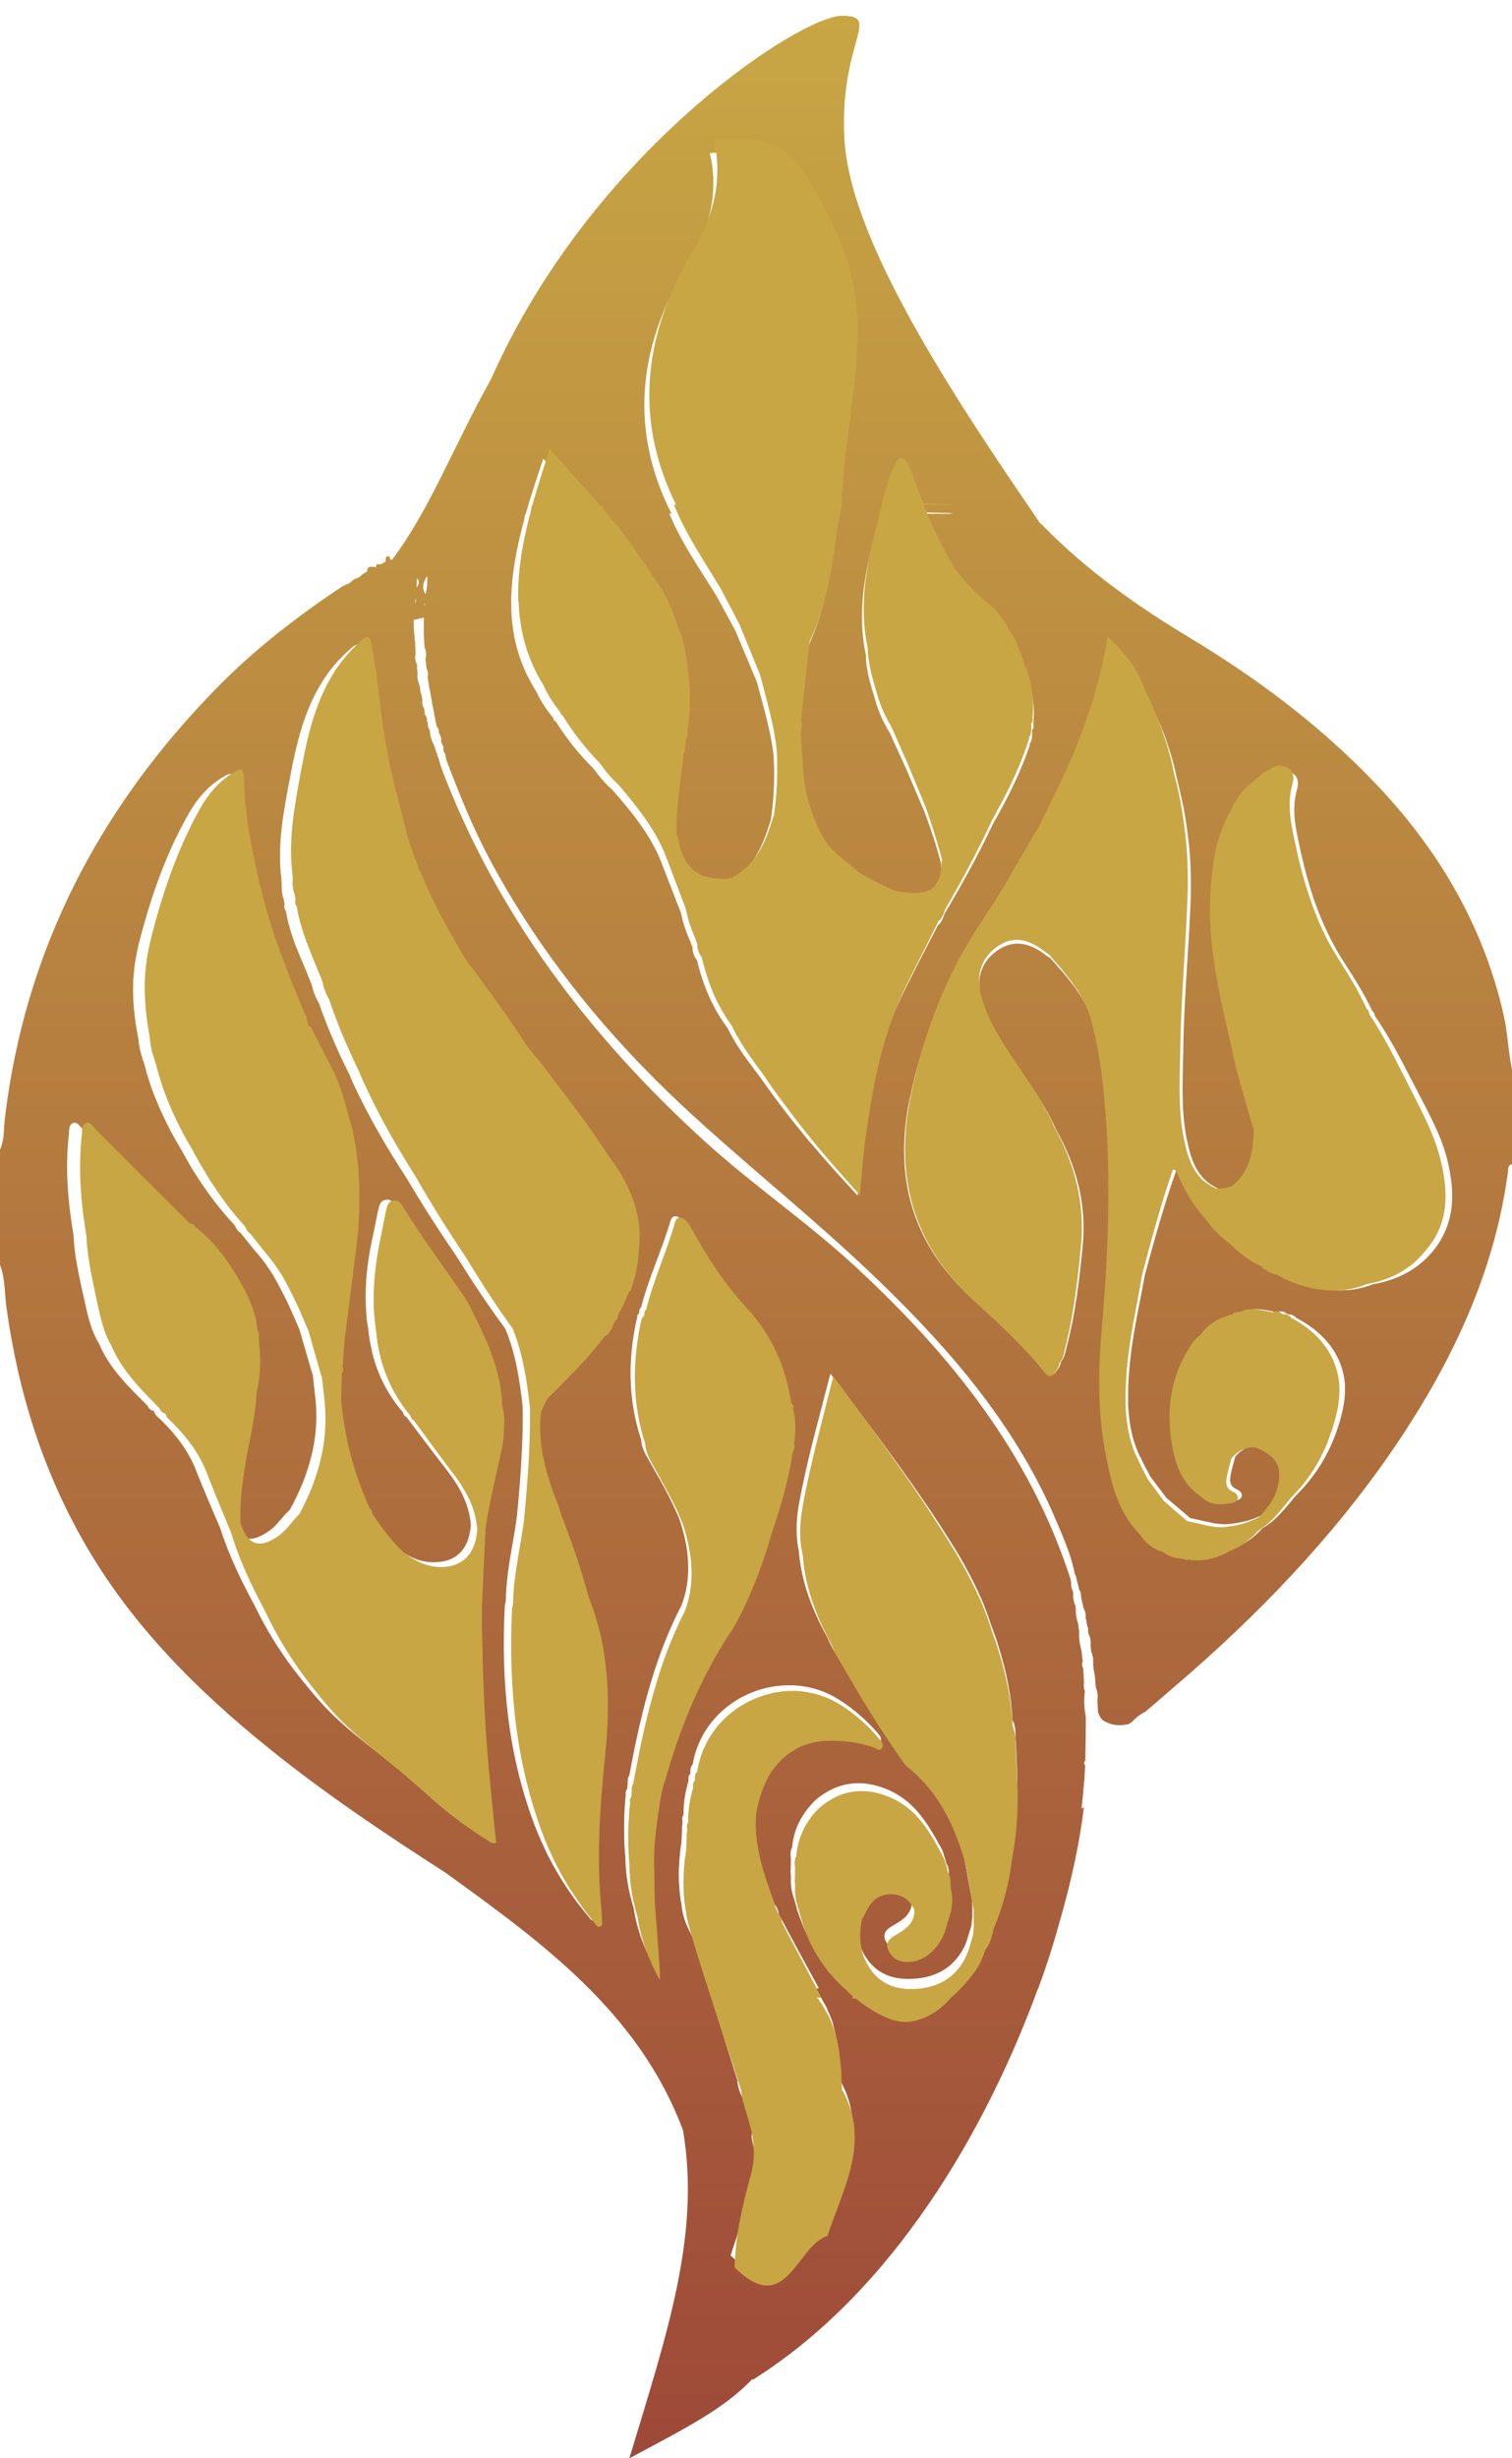
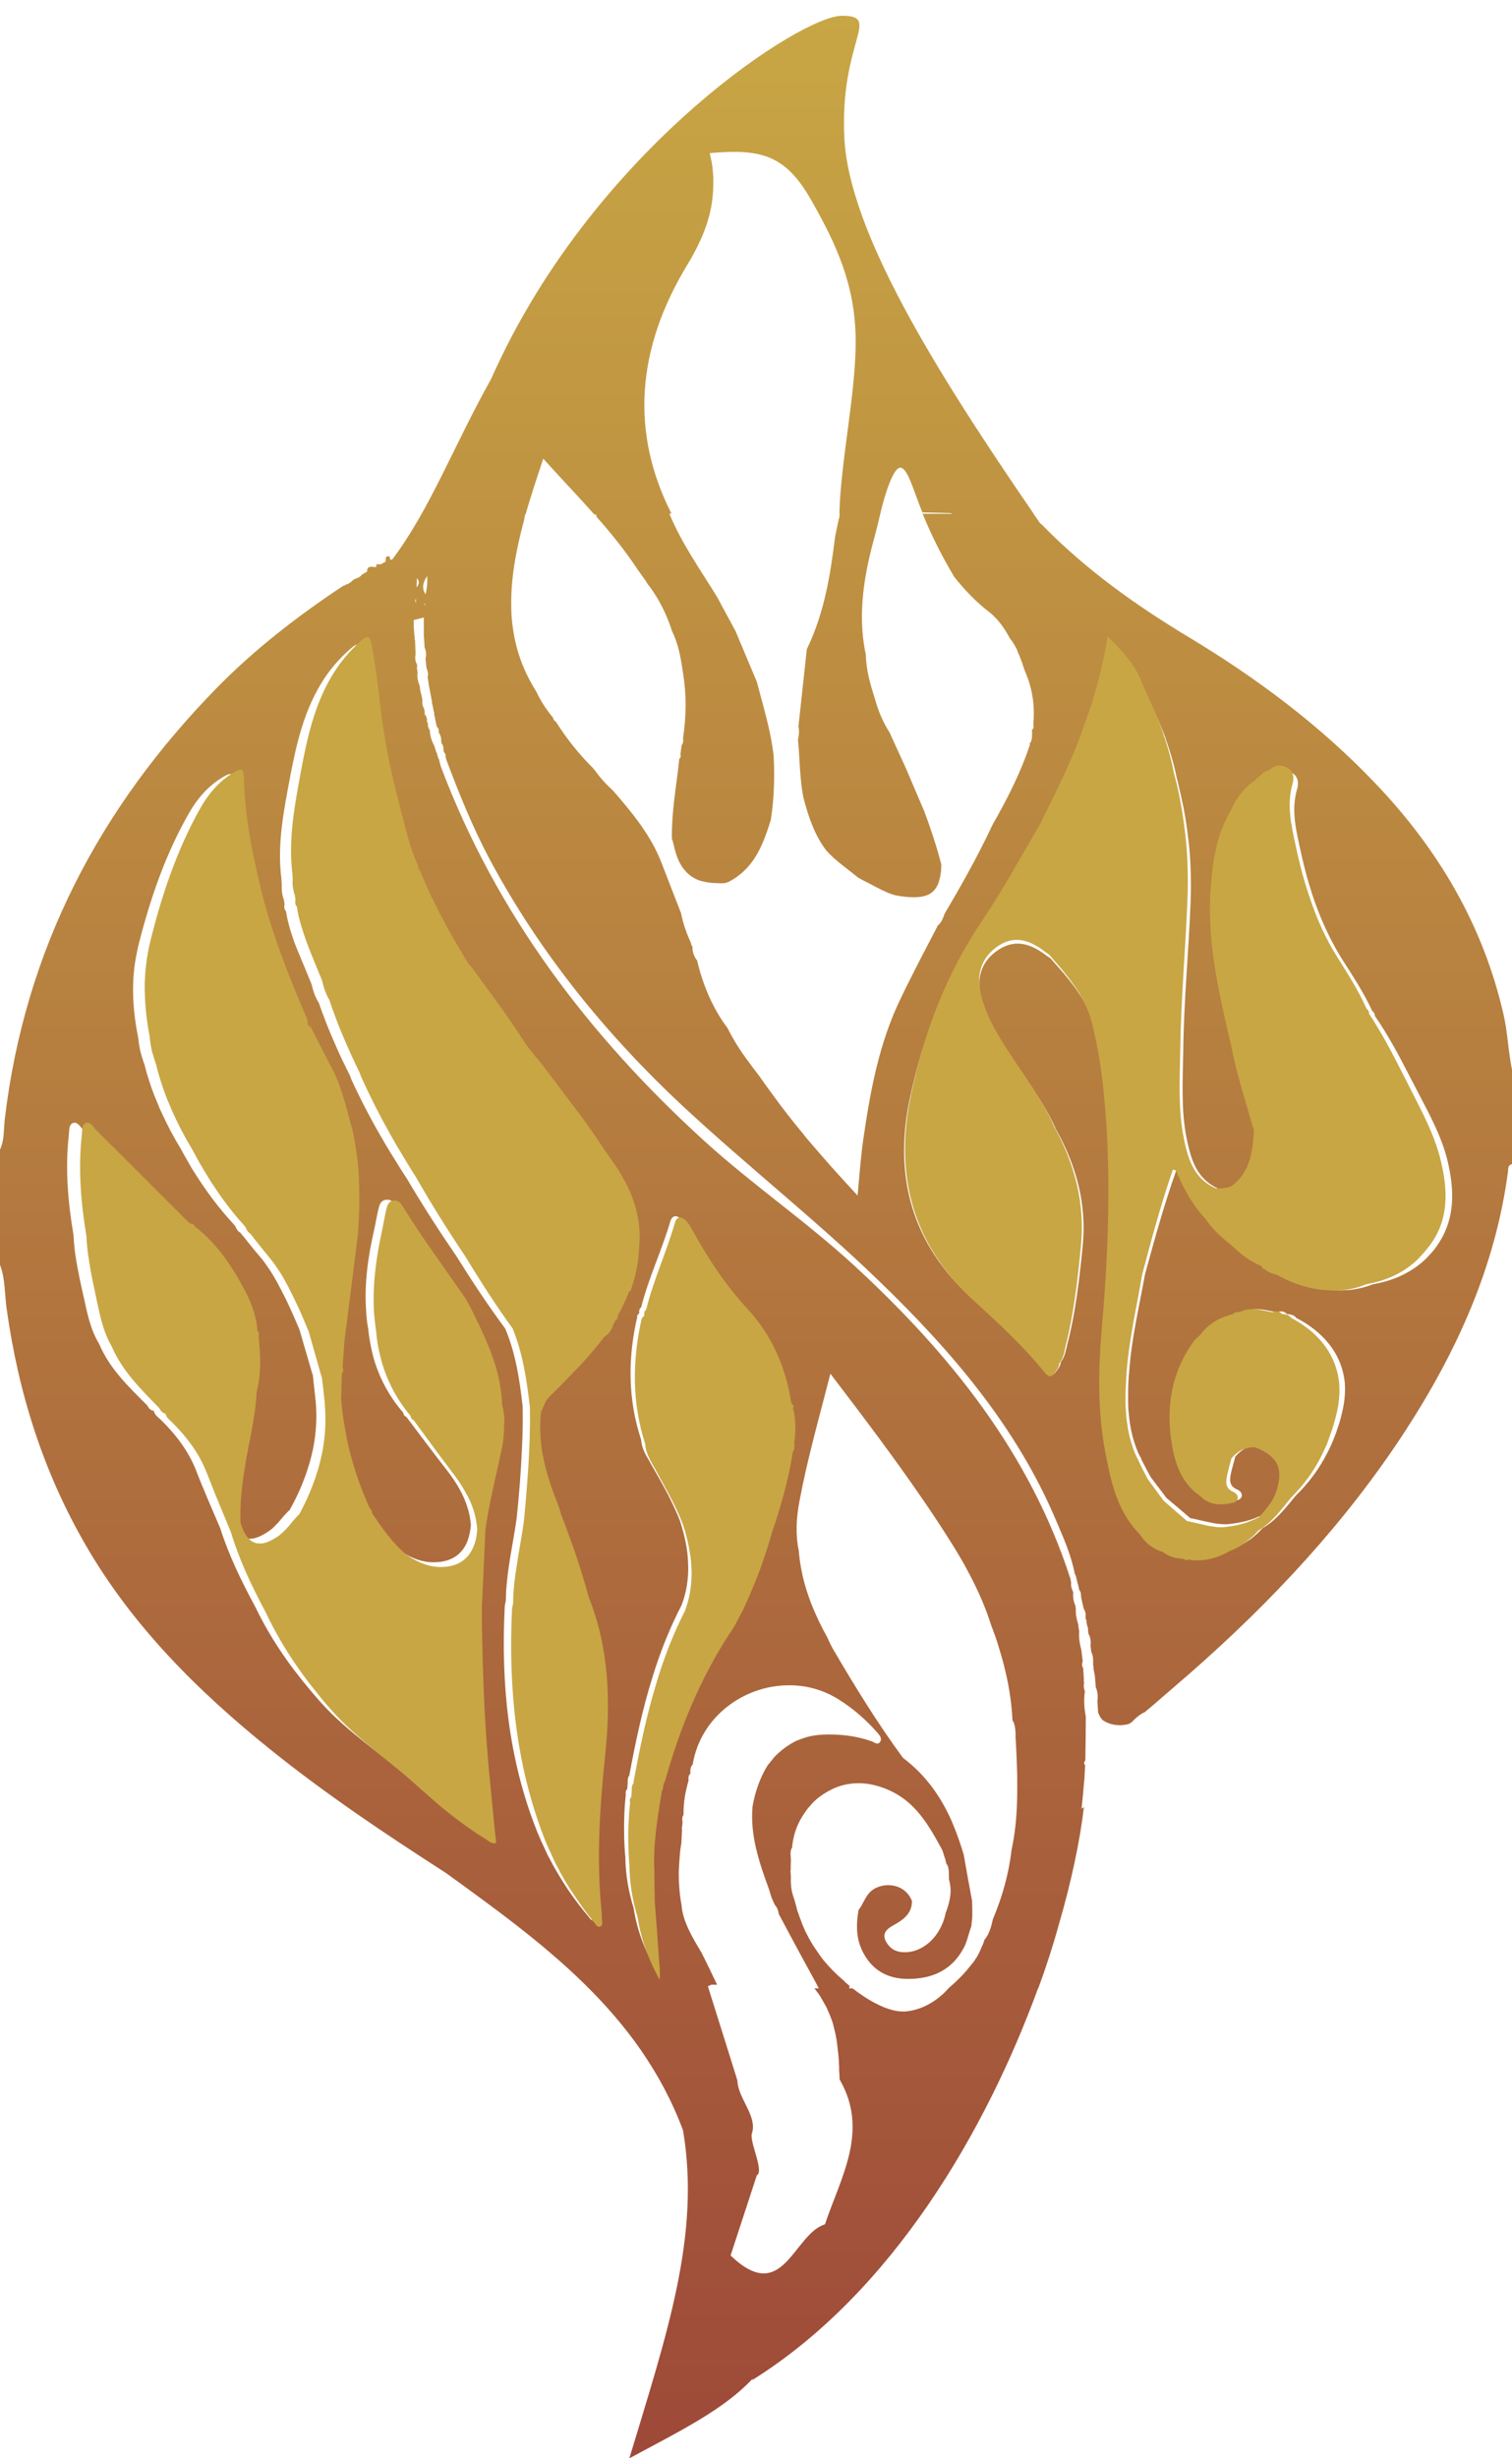
<svg xmlns="http://www.w3.org/2000/svg" width="96" height="156" viewBox="0 0 96 156" fill="none">
  <path d="M95.474 64.43C94.183 58.727 91.315 53.871 87.26 49.644C83.792 46.017 79.797 43.033 75.472 40.43C72.139 38.426 69.001 36.189 66.282 33.425C66.207 33.337 66.117 33.264 66.027 33.191C65.892 33 65.757 32.796 65.622 32.605C65.622 32.605 65.622 32.605 65.622 32.591C59.405 23.538 53.909 14.704 53.609 8.751C53.308 2.609 56.011 1 53.459 1C50.906 1 38.442 9.044 31.835 22.646C31.579 23.172 31.354 23.655 31.174 24.064C28.831 28.233 27.315 32.313 24.897 35.516C24.852 35.516 24.822 35.516 24.777 35.516C24.762 35.414 24.747 35.282 24.642 35.297C24.432 35.311 24.507 35.516 24.477 35.648C24.372 35.706 24.267 35.75 24.176 35.809C24.086 35.809 23.981 35.809 23.891 35.809C23.891 35.852 23.891 35.911 23.891 35.955C23.876 35.984 23.861 35.999 23.816 35.984C23.741 36.072 23.651 36.145 23.561 36.189C23.651 36.145 23.741 36.072 23.816 35.984C23.576 35.955 23.305 35.896 23.305 36.276C23.245 36.306 23.185 36.35 23.125 36.379C23.08 36.408 23.035 36.437 22.99 36.452C22.96 36.481 22.93 36.525 22.9 36.554C22.795 36.642 22.675 36.701 22.54 36.73C22.495 36.759 22.465 36.788 22.419 36.803C22.39 36.832 22.344 36.876 22.314 36.905C22.284 36.935 22.239 36.964 22.194 36.993C22.149 37.022 22.119 37.037 22.074 37.066C22.029 37.081 21.984 37.096 21.924 37.11C21.909 37.154 21.879 37.169 21.834 37.154C21.759 37.198 21.699 37.242 21.624 37.286C18.816 39.158 16.158 41.22 13.8 43.618C6.277 51.282 1.592 60.306 0.315 70.924C0.225 71.597 0.3 72.299 0 72.957C0 75.399 0 77.827 0 80.27C0.345 81.162 0.285 82.112 0.42 83.034C1.156 88.343 2.733 93.389 5.451 98.069C8.409 103.173 12.524 107.283 17.119 110.983C20.678 113.85 24.462 116.38 28.306 118.851C34.433 123.283 40.574 127.714 43.367 135.188C44.494 141.857 42.331 148.132 39.959 156C43.337 154.186 45.95 152.899 47.782 150.954C47.782 150.983 47.767 151.013 47.752 151.042C56.702 145.455 62.633 135.13 65.907 126.179H65.922C66.418 124.833 66.853 123.488 67.228 122.128C68.054 119.305 68.58 116.731 68.82 114.669L68.67 114.786C68.73 114.201 68.79 113.616 68.835 113.031C68.835 112.987 68.85 112.943 68.85 112.899C68.865 112.606 68.88 112.314 68.895 112.021C68.805 111.919 68.82 111.817 68.91 111.714C68.925 110.793 68.94 109.857 68.94 108.935C68.835 108.394 68.805 107.868 68.88 107.327C68.805 107.137 68.79 106.946 68.835 106.742C68.82 106.712 68.805 106.683 68.805 106.654C68.805 106.639 68.82 106.625 68.82 106.61C68.805 106.361 68.79 106.113 68.775 105.864C68.685 105.718 68.685 105.572 68.745 105.425C68.715 105.177 68.685 104.943 68.655 104.694C68.55 104.314 68.49 103.934 68.52 103.539C68.505 103.436 68.49 103.334 68.475 103.232C68.475 103.188 68.46 103.129 68.46 103.085C68.355 102.749 68.28 102.413 68.31 102.062C68.28 102.018 68.28 101.974 68.295 101.93C68.159 101.652 68.115 101.345 68.144 101.038C68.054 100.848 67.979 100.657 68.009 100.453C67.994 100.365 67.979 100.277 67.964 100.189C65.397 92.248 60.351 85.944 54.239 80.314C51.221 77.535 47.812 75.209 44.764 72.445C37.361 65.717 31.505 57.966 27.991 48.65C27.961 48.562 27.946 48.459 27.916 48.372C27.901 48.328 27.886 48.269 27.886 48.225C27.87 48.181 27.84 48.138 27.825 48.094C27.795 47.991 27.765 47.904 27.735 47.801C27.72 47.757 27.69 47.699 27.675 47.655C27.645 47.553 27.615 47.45 27.585 47.348C27.405 47.026 27.3 46.69 27.285 46.324C27.18 46.193 27.15 46.046 27.165 45.885L27.15 45.842C27.135 45.812 27.105 45.798 27.09 45.768C27.09 45.768 27.105 45.739 27.12 45.724C27.105 45.637 27.09 45.549 27.06 45.461C26.97 45.373 26.939 45.271 26.97 45.154C26.939 45.11 26.924 45.066 26.954 45.023C26.834 44.832 26.789 44.642 26.819 44.423C26.804 44.335 26.789 44.247 26.774 44.16C26.744 44.057 26.714 43.94 26.684 43.838C26.684 43.794 26.669 43.735 26.669 43.691C26.669 43.648 26.654 43.589 26.654 43.545C26.549 43.267 26.459 42.975 26.519 42.668C26.489 42.624 26.489 42.58 26.504 42.536C26.489 42.492 26.474 42.448 26.459 42.404C26.459 42.39 26.474 42.361 26.489 42.346C26.489 42.288 26.474 42.214 26.474 42.156C26.339 41.951 26.354 41.717 26.384 41.498C26.369 41.205 26.369 40.927 26.354 40.635C26.354 40.62 26.339 40.606 26.324 40.591C26.324 40.576 26.309 40.562 26.309 40.547C26.309 40.532 26.324 40.518 26.339 40.503C26.279 40.123 26.264 39.728 26.264 39.348L26.909 39.187C26.909 39.567 26.909 39.947 26.909 40.328C26.909 40.372 26.909 40.43 26.924 40.474C26.939 40.664 26.939 40.869 26.954 41.059C27.045 41.293 27.09 41.542 27.015 41.79C27.03 41.98 27.06 42.17 27.075 42.375C27.15 42.565 27.21 42.755 27.15 42.96C27.18 43.15 27.21 43.355 27.24 43.545C27.255 43.648 27.285 43.735 27.3 43.838C27.33 44.028 27.375 44.233 27.405 44.423C27.42 44.452 27.435 44.481 27.435 44.511C27.435 44.525 27.435 44.54 27.42 44.569C27.465 44.759 27.51 44.964 27.54 45.154C27.555 45.183 27.57 45.213 27.57 45.242C27.57 45.257 27.57 45.271 27.555 45.3C27.585 45.33 27.585 45.373 27.57 45.417C27.585 45.447 27.615 45.49 27.63 45.52C27.63 45.534 27.615 45.564 27.615 45.578C27.66 45.754 27.69 45.929 27.735 46.119C27.855 46.207 27.87 46.339 27.855 46.47V46.485C27.976 46.66 28.036 46.851 28.006 47.055C28.036 47.085 28.051 47.114 28.021 47.158C28.156 47.289 28.171 47.465 28.156 47.64L28.186 47.67L28.171 47.714C28.291 47.816 28.306 47.947 28.291 48.079C28.321 48.094 28.336 48.123 28.321 48.167C29.147 50.361 30.018 52.525 31.129 54.602C34.282 60.467 38.427 65.586 43.307 70.149C47.392 73.951 51.792 77.403 55.816 81.293C60.426 85.74 64.541 90.551 67.048 96.475C67.514 97.572 68.009 98.668 68.235 99.853C68.265 99.912 68.28 99.956 68.31 100.014C68.34 100.146 68.37 100.277 68.4 100.394C68.415 100.467 68.445 100.526 68.46 100.599C68.475 100.701 68.505 100.789 68.52 100.891C68.58 100.965 68.61 101.023 68.625 101.111C68.64 101.184 68.64 101.272 68.64 101.345V101.374L68.685 101.403L68.655 101.418C68.7 101.637 68.76 101.857 68.805 102.076C68.91 102.252 68.955 102.442 68.925 102.647C68.94 102.69 68.94 102.749 68.955 102.793L69.001 102.837L68.97 102.895C69.001 103.012 69.016 103.115 69.046 103.232C69.061 103.261 69.076 103.29 69.091 103.319C69.091 103.334 69.091 103.349 69.076 103.378C69.091 103.48 69.091 103.568 69.106 103.67C69.241 103.904 69.271 104.153 69.241 104.416C69.241 104.46 69.256 104.519 69.256 104.562C69.271 104.65 69.271 104.738 69.286 104.826C69.436 105.118 69.406 105.425 69.406 105.732C69.451 105.762 69.451 105.806 69.421 105.849C69.451 106.01 69.481 106.171 69.511 106.332C69.526 106.435 69.526 106.522 69.541 106.625C69.556 106.771 69.556 106.917 69.571 107.063C69.691 107.341 69.721 107.634 69.676 107.941C69.691 108.19 69.706 108.424 69.721 108.672C69.766 108.775 69.811 108.877 69.856 108.965C69.901 109.023 69.962 109.096 70.007 109.155C70.517 109.491 71.088 109.55 71.673 109.403C71.734 109.36 71.808 109.316 71.869 109.272C72.109 109.023 72.364 108.789 72.695 108.643C72.74 108.599 72.8 108.555 72.845 108.511C72.905 108.467 72.95 108.424 73.01 108.38C73.851 107.648 74.692 106.932 75.533 106.201C80.743 101.637 85.428 96.621 89.198 90.844C92.501 85.769 94.949 80.372 95.745 74.346C95.775 74.171 95.715 73.937 96 73.878C96 71.875 96 69.886 96 67.882C95.76 66.727 95.73 65.556 95.474 64.43ZM31.564 90.727C31.564 90.742 31.564 90.756 31.564 90.771C31.549 90.99 31.52 91.21 31.489 91.429C31.474 91.546 31.444 91.648 31.429 91.765C31.339 92.189 31.234 92.599 31.144 93.023C30.859 94.281 30.558 95.539 30.378 96.811C30.303 98.42 30.228 100.029 30.153 101.637C30.153 101.74 30.153 101.842 30.153 101.945C30.153 102.266 30.153 102.603 30.153 102.924C30.198 105.63 30.288 108.321 30.528 111.012C30.573 111.451 30.604 111.89 30.648 112.329C30.663 112.431 30.663 112.533 30.679 112.636C30.784 113.733 30.904 114.815 31.009 115.912C31.024 116.087 31.039 116.277 31.069 116.453C30.784 116.555 30.619 116.351 30.423 116.234C30.153 116.073 29.883 115.912 29.627 115.736C29.027 115.341 28.441 114.917 27.886 114.478C27.87 114.464 27.84 114.449 27.825 114.435C27.72 114.347 27.6 114.259 27.495 114.171C27.435 114.127 27.39 114.084 27.33 114.04C27.24 113.967 27.15 113.893 27.06 113.806C26.985 113.733 26.894 113.674 26.819 113.601C26.759 113.542 26.684 113.484 26.624 113.425C26.474 113.294 26.324 113.162 26.174 113.031C24.282 111.334 22.104 109.959 20.392 108.058C19.972 107.59 19.581 107.122 19.191 106.639C18.996 106.391 18.816 106.157 18.62 105.908C17.689 104.665 16.878 103.363 16.203 101.959C15.332 100.35 14.536 98.712 13.98 96.972C13.635 96.153 13.274 95.349 12.944 94.529C12.764 94.12 12.599 93.696 12.434 93.272C11.953 92.072 11.187 91.063 10.271 90.156C10.076 89.966 9.836 89.82 9.761 89.542L9.776 89.498L9.746 89.528C9.565 89.498 9.46 89.381 9.385 89.25C9.37 89.235 9.37 89.206 9.355 89.191C8.169 88.007 6.953 86.851 6.292 85.272C5.736 84.365 5.541 83.341 5.316 82.317C5.211 81.835 5.091 81.337 5 80.855C4.835 80.036 4.7 79.217 4.67 78.383C4.49 77.33 4.355 76.277 4.295 75.209C4.235 74.142 4.25 73.089 4.37 72.021C4.4 71.743 4.355 71.348 4.655 71.26C4.925 71.173 5.106 71.524 5.286 71.699C7.313 73.659 9.325 75.633 11.352 77.593C11.352 77.593 11.352 77.593 11.367 77.593L11.412 77.579C11.548 77.579 11.623 77.681 11.683 77.783C12.869 78.661 13.71 79.787 14.461 81.03C14.581 81.22 14.686 81.425 14.791 81.615C14.881 81.776 14.956 81.937 15.046 82.098C15.076 82.156 15.107 82.215 15.121 82.259C15.407 82.902 15.617 83.575 15.692 84.306C15.737 84.35 15.767 84.409 15.782 84.467C15.782 84.496 15.782 84.526 15.782 84.555C15.782 84.584 15.767 84.613 15.767 84.643C15.782 84.847 15.797 85.038 15.812 85.242C15.827 85.359 15.827 85.491 15.842 85.608C15.902 86.471 15.857 87.334 15.647 88.167C15.587 89.177 15.407 90.171 15.212 91.166C15.091 91.765 14.971 92.35 14.881 92.95C14.776 93.652 14.671 94.354 14.626 95.071C14.611 95.217 14.611 95.363 14.611 95.495C14.596 95.773 14.596 96.065 14.611 96.343C14.896 97.25 15.317 97.674 15.902 97.645C15.963 97.645 16.023 97.63 16.083 97.63C16.383 97.572 16.743 97.396 17.134 97.118C17.254 97.03 17.374 96.928 17.479 96.811C17.539 96.752 17.599 96.679 17.659 96.621C17.734 96.533 17.825 96.431 17.9 96.343C18.005 96.211 18.11 96.094 18.23 95.977C18.275 95.919 18.335 95.875 18.395 95.817C18.876 94.954 19.266 94.076 19.551 93.169C19.596 93.038 19.627 92.906 19.672 92.774C19.747 92.511 19.807 92.248 19.867 91.985C20.032 91.18 20.107 90.361 20.077 89.513C20.077 89.337 20.062 89.162 20.047 88.986C20.002 88.46 19.927 87.933 19.882 87.421C19.867 87.407 19.867 87.392 19.867 87.378C19.867 87.363 19.867 87.348 19.882 87.334C19.852 87.217 19.807 87.114 19.777 86.997C19.521 86.12 19.266 85.242 19.011 84.365C18.785 83.838 18.56 83.312 18.32 82.8C18.23 82.595 18.125 82.39 18.02 82.186C17.945 82.054 17.885 81.908 17.809 81.776C17.734 81.644 17.674 81.513 17.599 81.381C17.524 81.25 17.449 81.118 17.374 80.986C17.299 80.855 17.209 80.723 17.119 80.577C17.014 80.43 16.909 80.27 16.803 80.123C16.668 79.933 16.518 79.758 16.368 79.582C16.173 79.363 15.992 79.129 15.812 78.909C15.632 78.675 15.452 78.456 15.257 78.222C15.182 78.178 15.107 78.12 15.062 78.047C15.016 77.974 14.971 77.9 14.941 77.813C14.896 77.754 14.851 77.71 14.806 77.652C13.98 76.76 13.259 75.809 12.599 74.8C12.373 74.463 12.163 74.127 11.968 73.776C11.893 73.644 11.818 73.513 11.743 73.381C11.668 73.249 11.593 73.118 11.518 72.972C11.037 72.182 10.602 71.363 10.226 70.529C10.166 70.397 10.106 70.281 10.061 70.149C9.971 69.944 9.896 69.739 9.806 69.535C9.746 69.388 9.701 69.242 9.641 69.096C9.52 68.76 9.415 68.423 9.31 68.072C9.265 67.897 9.22 67.736 9.175 67.56C9.1 67.355 9.025 67.136 8.965 66.917C8.95 66.844 8.935 66.77 8.905 66.697C8.845 66.405 8.8 66.112 8.77 65.82C8.544 64.708 8.424 63.597 8.454 62.485C8.454 62.236 8.469 61.988 8.499 61.739C8.514 61.491 8.544 61.242 8.589 60.993C8.649 60.628 8.725 60.248 8.815 59.882C9.55 57.001 10.511 54.193 12.013 51.575C12.539 50.668 13.199 49.893 14.115 49.337C14.701 48.971 14.836 49.044 14.851 49.703C14.896 52.087 15.392 54.383 15.963 56.679C16.623 59.326 17.644 61.842 18.726 64.328C18.816 64.533 18.936 64.723 18.951 64.928C18.951 65.001 18.951 65.074 18.936 65.147C18.966 65.147 18.981 65.147 19.011 65.162C19.026 65.176 19.056 65.191 19.071 65.206C19.146 65.191 19.161 65.22 19.176 65.264C19.176 65.279 19.176 65.293 19.176 65.308C19.642 66.185 20.122 67.063 20.587 67.941C21.218 69.14 21.488 70.441 21.864 71.728C22.089 72.679 22.224 73.644 22.269 74.61C22.299 75.019 22.299 75.429 22.299 75.853C22.299 75.984 22.299 76.131 22.299 76.262C22.299 76.657 22.269 77.067 22.254 77.462C22.254 77.491 22.254 77.535 22.254 77.564C22.239 77.827 22.209 78.076 22.194 78.339C22.089 79.158 21.984 79.977 21.879 80.811C21.699 82.186 21.518 83.56 21.338 84.95C21.323 85.096 21.323 85.242 21.308 85.374C21.293 85.579 21.278 85.769 21.263 85.974C21.263 86.061 21.248 86.149 21.248 86.237C21.233 86.339 21.218 86.442 21.218 86.544C21.248 86.661 21.278 86.778 21.233 86.88C21.218 86.91 21.203 86.954 21.173 86.983C21.158 87.524 21.143 88.065 21.128 88.591C21.188 89.337 21.293 90.069 21.444 90.8C21.534 91.239 21.639 91.663 21.744 92.102C22.059 93.242 22.465 94.354 22.975 95.451C23.005 95.466 23.02 95.48 23.035 95.495C23.035 95.495 23.035 95.495 23.05 95.509C23.08 95.553 23.11 95.597 23.11 95.641C23.125 95.67 23.125 95.714 23.125 95.743C23.816 96.723 24.417 97.762 25.468 98.449C26.129 98.873 26.819 99.166 27.63 99.136C28.141 99.122 28.576 99.005 28.922 98.771C29.267 98.537 29.522 98.215 29.688 97.776C29.793 97.484 29.868 97.147 29.898 96.782C29.823 95.817 29.477 94.954 28.982 94.164C28.756 93.798 28.501 93.462 28.231 93.111C27.405 92.058 26.609 90.975 25.798 89.908C25.693 89.879 25.648 89.805 25.618 89.718C25.603 89.688 25.603 89.659 25.588 89.63C25.092 89.059 24.687 88.445 24.357 87.802C24.252 87.582 24.146 87.378 24.056 87.144C23.876 86.705 23.726 86.251 23.621 85.783C23.516 85.315 23.426 84.833 23.381 84.335C23.305 83.941 23.26 83.546 23.245 83.151C23.125 81.44 23.366 79.743 23.756 78.047C23.861 77.564 23.936 77.081 24.056 76.613C24.116 76.379 24.236 76.145 24.552 76.131C24.822 76.116 24.957 76.262 25.077 76.467C26.279 78.398 27.66 80.226 28.997 82.069C29.417 82.654 29.688 83.326 30.033 83.97C30.273 84.467 30.513 84.964 30.709 85.476C30.784 85.681 30.874 85.886 30.934 86.091C31.264 87.012 31.474 87.977 31.505 88.986C31.549 89.586 31.595 90.156 31.564 90.727ZM48.053 138.04C48.548 137.791 47.527 135.817 47.752 135.349C48.083 134.267 46.836 133.126 46.821 132.029C46.191 130.025 45.575 128.036 44.944 126.047L45.169 125.945C45.289 125.945 45.41 125.945 45.53 125.945C45.184 125.228 44.854 124.526 44.539 123.912C43.953 122.932 43.367 121.952 43.277 120.943C43.277 120.928 43.277 120.928 43.277 120.914C43.232 120.694 43.202 120.475 43.172 120.241C43.127 119.817 43.097 119.393 43.097 118.968V118.954C43.097 118.793 43.097 118.617 43.112 118.457C43.127 118.12 43.157 117.798 43.187 117.462C43.202 117.301 43.232 117.126 43.262 116.965C43.277 116.672 43.292 116.38 43.307 116.073C43.292 116.043 43.292 116.029 43.292 116C43.292 115.97 43.307 115.956 43.307 115.941C43.322 115.839 43.322 115.722 43.337 115.619C43.322 115.532 43.307 115.429 43.322 115.341C43.322 115.327 43.337 115.298 43.337 115.283C43.352 115.254 43.367 115.21 43.398 115.181C43.398 114.99 43.398 114.815 43.413 114.625C43.443 114.171 43.518 113.733 43.638 113.294V113.279C43.668 113.191 43.683 113.104 43.713 113.016C43.713 113.001 43.713 112.972 43.713 112.957C43.713 112.914 43.713 112.884 43.713 112.84C43.713 112.826 43.713 112.811 43.713 112.797C43.713 112.797 43.713 112.797 43.713 112.782C43.713 112.767 43.713 112.738 43.728 112.723C43.728 112.709 43.743 112.694 43.743 112.665C43.743 112.65 43.758 112.636 43.773 112.621C43.773 112.621 43.773 112.606 43.788 112.606C43.803 112.592 43.803 112.592 43.818 112.577L43.833 112.563C43.833 112.387 43.818 112.212 43.908 112.065C43.923 112.021 43.953 111.992 43.998 111.963L43.983 111.948C44.494 108.935 47.227 106.961 50.05 106.946C51.161 106.932 52.287 107.224 53.308 107.882C54.209 108.453 55.005 109.155 55.711 109.959C55.861 110.135 56.026 110.325 55.876 110.544C55.711 110.764 55.501 110.559 55.35 110.5C54.344 110.149 53.308 110.032 52.257 110.076C51.882 110.091 51.536 110.149 51.206 110.237C51.071 110.281 50.951 110.325 50.816 110.369C50.755 110.398 50.695 110.427 50.62 110.442C50.5 110.5 50.38 110.559 50.26 110.632C50.14 110.705 50.02 110.778 49.915 110.851C49.689 111.012 49.479 111.188 49.269 111.393C49.224 111.436 49.179 111.48 49.134 111.539C48.999 111.7 48.879 111.861 48.743 112.021C48.368 112.621 48.113 113.265 47.932 113.937C47.872 114.157 47.827 114.391 47.782 114.625C47.617 116.453 48.188 118.149 48.803 119.831C48.879 120.036 48.923 120.241 48.999 120.446C49.044 120.548 49.089 120.65 49.134 120.753C49.164 120.782 49.179 120.811 49.164 120.841C49.179 120.855 49.209 120.884 49.224 120.914C49.359 121.075 49.419 121.265 49.449 121.469C49.644 121.82 49.825 122.171 50.02 122.537C50.575 123.575 51.131 124.599 51.702 125.638C51.792 125.813 51.897 125.989 51.987 126.179C51.882 126.179 51.792 126.179 51.702 126.179L51.717 126.193C51.792 126.281 51.867 126.384 51.927 126.471C51.942 126.486 51.942 126.486 51.957 126.501C52.032 126.603 52.092 126.705 52.152 126.808C52.152 126.822 52.167 126.822 52.167 126.837C52.227 126.939 52.287 127.042 52.347 127.159C52.347 127.159 52.347 127.173 52.362 127.173C52.422 127.276 52.482 127.393 52.528 127.495C52.528 127.495 52.528 127.495 52.528 127.51C52.572 127.627 52.633 127.729 52.678 127.846C52.723 127.963 52.768 128.08 52.813 128.197C52.858 128.314 52.888 128.431 52.918 128.548C52.948 128.665 52.978 128.782 53.008 128.914C53.038 129.031 53.068 129.148 53.083 129.279C53.113 129.396 53.128 129.513 53.143 129.645V129.66C53.158 129.777 53.173 129.894 53.188 130.025C53.188 130.04 53.188 130.04 53.188 130.055C53.203 130.172 53.218 130.289 53.233 130.406C53.233 130.42 53.233 130.435 53.233 130.449C53.248 130.566 53.248 130.669 53.263 130.786C53.263 130.815 53.263 130.844 53.263 130.874C53.263 130.976 53.278 131.064 53.278 131.166C53.278 131.225 53.278 131.268 53.278 131.327C53.278 131.4 53.278 131.473 53.293 131.561C53.293 131.693 53.308 131.824 53.308 131.956C55.2 135.232 53.383 138.157 52.377 141.155C50.365 141.769 49.734 146.347 46.386 143.13L48.053 138.04ZM50.755 95.29C51.251 92.614 52.002 89.996 52.723 87.173C54.81 89.908 56.837 92.584 58.714 95.334C59.345 96.255 59.946 97.177 60.531 98.113C60.651 98.303 60.772 98.507 60.892 98.712C61.132 99.107 61.357 99.517 61.567 99.926C62.108 100.95 62.573 102.003 62.919 103.1C63.009 103.349 63.099 103.597 63.189 103.831C63.279 104.08 63.354 104.328 63.429 104.577C63.895 106.069 64.21 107.59 64.285 109.155C64.315 109.213 64.345 109.286 64.375 109.345C64.451 109.55 64.466 109.769 64.481 109.988C64.481 110.047 64.481 110.105 64.481 110.164C64.481 110.281 64.481 110.398 64.496 110.5C64.526 111.071 64.556 111.656 64.571 112.226C64.586 112.519 64.586 112.797 64.586 113.089C64.586 113.235 64.586 113.382 64.586 113.528C64.586 113.806 64.586 114.098 64.571 114.376C64.571 114.391 64.571 114.391 64.571 114.405C64.541 115.415 64.436 116.409 64.225 117.404C64.045 118.925 63.64 120.373 63.039 121.791C62.994 121.967 62.964 122.142 62.904 122.318C62.814 122.61 62.694 122.888 62.483 123.122L62.498 123.137C62.468 123.224 62.438 123.298 62.408 123.385C62.393 123.4 62.393 123.429 62.378 123.444C62.348 123.502 62.333 123.561 62.303 123.619C62.288 123.649 62.288 123.663 62.273 123.692C62.243 123.751 62.228 123.795 62.198 123.853C62.183 123.883 62.168 123.897 62.168 123.926C62.138 123.985 62.108 124.029 62.078 124.087C62.063 124.102 62.048 124.131 62.048 124.146C62.018 124.204 61.988 124.248 61.943 124.307C61.928 124.321 61.928 124.336 61.913 124.351C61.883 124.409 61.838 124.468 61.793 124.526C61.778 124.541 61.778 124.555 61.763 124.555C61.718 124.614 61.672 124.672 61.627 124.731L61.612 124.746C61.207 125.272 60.726 125.74 60.216 126.179C60.216 126.179 59.165 127.495 57.513 127.641C56.357 127.744 54.9 126.778 54.134 126.179C54.059 126.179 53.984 126.179 53.909 126.179C53.939 126.12 53.939 126.062 53.939 126.018C53.729 125.842 53.609 125.74 53.609 125.74H53.654C53.609 125.725 53.579 125.696 53.549 125.667C53.083 125.272 52.678 124.863 52.302 124.409C52.287 124.395 52.272 124.38 52.257 124.351C52.212 124.292 52.167 124.234 52.122 124.175C52.092 124.146 52.077 124.117 52.062 124.087C52.017 124.029 51.972 123.97 51.942 123.912C51.912 123.883 51.897 123.853 51.867 123.809C51.822 123.751 51.792 123.692 51.747 123.634C51.732 123.605 51.717 123.575 51.687 123.546C51.627 123.444 51.551 123.341 51.491 123.224C51.461 123.181 51.446 123.137 51.416 123.093C51.386 123.049 51.356 122.99 51.326 122.932C51.296 122.888 51.281 122.83 51.251 122.786C51.221 122.742 51.206 122.683 51.176 122.639C51.146 122.581 51.116 122.537 51.101 122.479C51.086 122.435 51.056 122.391 51.041 122.347C51.011 122.259 50.966 122.186 50.936 122.098C50.921 122.054 50.906 122.025 50.891 121.981C50.861 121.894 50.831 121.82 50.801 121.733C50.785 121.689 50.77 121.66 50.755 121.616C50.725 121.543 50.711 121.469 50.68 121.396C50.665 121.352 50.65 121.309 50.635 121.279C50.605 121.206 50.59 121.133 50.575 121.045C50.56 121.016 50.56 120.972 50.545 120.943C50.515 120.826 50.485 120.724 50.455 120.607C50.35 120.314 50.26 120.022 50.23 119.714C50.215 119.539 50.2 119.349 50.215 119.159C50.215 119.056 50.2 118.939 50.2 118.837C50.185 118.822 50.185 118.793 50.185 118.778C50.185 118.764 50.185 118.764 50.185 118.749C50.185 118.734 50.2 118.734 50.2 118.72C50.2 118.471 50.215 118.223 50.215 117.974C50.2 117.813 50.185 117.667 50.2 117.506C50.2 117.477 50.215 117.447 50.215 117.433V117.418C50.215 117.404 50.23 117.374 50.23 117.36C50.23 117.345 50.23 117.33 50.245 117.33C50.26 117.301 50.275 117.272 50.29 117.257C50.29 117.257 50.29 117.257 50.29 117.243C50.35 116.555 50.56 115.883 50.921 115.298C50.966 115.224 51.011 115.151 51.056 115.093C51.071 115.078 51.071 115.063 51.086 115.049C51.086 115.034 51.101 115.034 51.101 115.02C51.161 114.932 51.221 114.859 51.281 114.771C51.401 114.625 51.536 114.478 51.672 114.332C51.912 114.098 52.197 113.893 52.497 113.718C52.633 113.645 52.753 113.572 52.888 113.513C53.083 113.425 53.278 113.352 53.489 113.294C54.179 113.104 54.96 113.104 55.771 113.352C57.918 113.996 58.834 115.59 59.765 117.287C59.825 117.389 59.87 117.506 59.901 117.623C59.931 117.725 59.961 117.842 60.006 117.945C60.006 117.959 60.006 117.959 60.021 117.974C60.021 117.989 60.021 117.989 60.021 118.003C60.036 118.091 60.066 118.179 60.081 118.252C60.156 118.354 60.201 118.457 60.216 118.574C60.261 118.764 60.246 118.954 60.246 119.144C60.261 119.173 60.261 119.217 60.246 119.246C60.396 119.744 60.381 120.226 60.261 120.694C60.216 120.914 60.141 121.118 60.066 121.338H60.051C59.976 121.777 59.81 122.186 59.6 122.537C59.135 123.312 58.399 123.824 57.588 123.883C57.108 123.912 56.702 123.809 56.402 123.429C55.996 122.917 56.086 122.537 56.657 122.215C57.288 121.864 57.903 121.484 57.903 120.636C57.423 119.407 55.861 119.393 55.2 120.109C54.9 120.446 54.78 120.87 54.51 121.206C54.465 121.469 54.434 121.733 54.419 121.996C54.389 122.566 54.45 123.137 54.705 123.707C55.291 124.98 56.297 125.594 57.708 125.579C59.255 125.565 60.471 124.98 61.192 123.605C61.252 123.502 61.297 123.385 61.342 123.268C61.462 122.932 61.552 122.566 61.672 122.23C61.688 122.084 61.703 121.937 61.718 121.791C61.718 121.733 61.733 121.689 61.733 121.63C61.733 121.294 61.733 120.958 61.718 120.621C61.537 119.656 61.357 118.676 61.192 117.711C61.102 117.404 61.012 117.111 60.907 116.819C60.757 116.38 60.591 115.956 60.411 115.532C59.72 113.996 58.774 112.636 57.333 111.553C55.696 109.33 54.254 106.976 52.858 104.592C52.798 104.489 52.753 104.372 52.693 104.27C52.648 104.182 52.618 104.094 52.572 104.007C52.557 103.977 52.557 103.963 52.542 103.934C52.137 103.217 51.792 102.486 51.491 101.725C51.386 101.447 51.296 101.184 51.206 100.906C50.951 100.087 50.785 99.253 50.711 98.376C50.5 97.367 50.56 96.314 50.755 95.29ZM40.484 83.443C40.514 83.414 40.529 83.385 40.559 83.356C40.574 83.341 40.574 83.341 40.589 83.326C40.589 83.268 40.574 83.224 40.589 83.165C40.589 83.151 40.604 83.122 40.604 83.107C40.619 83.078 40.619 83.049 40.634 83.034C40.65 83.005 40.679 82.975 40.709 82.961C41.175 81.103 42.016 79.363 42.556 77.52C42.692 77.067 43.007 77.111 43.292 77.403C43.443 77.564 43.563 77.754 43.668 77.944C44.674 79.728 45.815 81.396 47.242 82.917C48.788 84.555 49.689 86.544 50.05 88.767C50.065 88.84 50.125 88.899 50.155 88.957C50.185 88.972 50.2 88.986 50.2 89.001C50.2 89.016 50.215 89.016 50.215 89.03C50.215 89.045 50.215 89.059 50.215 89.074C50.215 89.103 50.2 89.133 50.17 89.147C50.245 89.425 50.275 89.703 50.305 89.981C50.305 90.069 50.32 90.171 50.32 90.259C50.32 90.639 50.29 91.005 50.23 91.385C50.26 91.502 50.26 91.604 50.23 91.707C50.215 91.78 50.185 91.868 50.14 91.941C49.915 93.359 49.539 94.749 49.089 96.124C48.984 96.431 48.879 96.738 48.773 97.045V97.06C48.683 97.367 48.578 97.674 48.488 97.981C48.443 98.127 48.398 98.273 48.338 98.42C48.173 98.917 47.992 99.4 47.797 99.882C47.692 100.131 47.587 100.38 47.482 100.628C47.317 101.008 47.137 101.403 46.956 101.784C46.881 101.945 46.836 102.164 46.596 102.208C46.611 102.647 46.356 102.998 46.13 103.334C44.268 106.142 42.977 109.184 42.046 112.387C42.031 112.446 42.001 112.504 41.986 112.563C41.956 112.621 41.926 112.665 41.911 112.723C41.896 112.826 41.866 112.928 41.851 113.045C41.836 113.104 41.806 113.148 41.791 113.206C41.611 114.23 41.43 115.254 41.355 116.277C41.325 116.687 41.295 117.096 41.295 117.521C41.295 117.725 41.295 117.93 41.31 118.149C41.325 118.822 41.34 119.495 41.34 120.168C41.43 121.426 41.52 122.683 41.626 123.926C41.656 124.292 41.686 124.643 41.656 125.023C40.95 123.795 40.439 122.479 40.229 121.075C39.899 120.022 39.718 118.954 39.703 117.842C39.658 117.345 39.628 116.848 39.628 116.351C39.613 115.517 39.643 114.698 39.733 113.864C39.718 113.806 39.718 113.747 39.733 113.689C39.733 113.659 39.748 113.63 39.764 113.601C39.779 113.572 39.794 113.557 39.824 113.528C39.839 113.396 39.839 113.279 39.854 113.148C39.854 113.118 39.854 113.104 39.854 113.074C39.854 113.045 39.854 113.031 39.854 113.001C39.854 112.957 39.854 112.914 39.869 112.87C39.884 112.782 39.914 112.709 39.989 112.621L39.959 112.592L39.974 112.563C40.364 110.486 40.8 108.424 41.43 106.42C41.911 104.855 42.511 103.334 43.277 101.857C43.578 101.067 43.698 100.277 43.698 99.487C43.698 99.268 43.683 99.049 43.668 98.829C43.608 98.04 43.413 97.25 43.157 96.46C42.947 95.933 42.692 95.407 42.436 94.895C42.091 94.222 41.701 93.549 41.325 92.891C41.235 92.731 41.145 92.555 41.04 92.394C40.875 92.087 40.724 91.736 40.709 91.37C39.854 88.782 39.854 86.164 40.469 83.531C40.424 83.531 40.454 83.487 40.484 83.443ZM29.162 61.242C29.177 61.271 29.192 61.286 29.207 61.315C29.267 61.388 29.327 61.447 29.387 61.505C30.108 62.471 30.844 63.421 31.549 64.401C31.97 64.986 32.39 65.571 32.781 66.185C32.826 66.258 32.886 66.346 32.946 66.419C33.126 66.653 33.306 66.873 33.487 67.092C33.667 67.297 33.847 67.502 34.027 67.721C34.087 67.794 34.147 67.867 34.192 67.941C35.454 69.579 36.775 71.173 37.901 72.884C38.007 73.03 38.112 73.191 38.217 73.337C38.547 73.791 38.877 74.229 39.148 74.712C39.658 75.59 40.019 76.511 40.169 77.476C40.214 77.769 40.244 78.061 40.244 78.354C40.244 78.646 40.229 78.953 40.199 79.26C40.184 79.451 40.169 79.641 40.154 79.831C40.139 80.021 40.109 80.197 40.064 80.387C40.034 80.577 39.989 80.752 39.944 80.928C39.914 81.016 39.899 81.103 39.869 81.191C39.824 81.367 39.764 81.542 39.703 81.718C39.673 81.805 39.643 81.893 39.598 81.981C39.478 82.288 39.343 82.581 39.193 82.888C39.088 83.092 38.983 83.297 38.862 83.516C38.862 83.546 38.862 83.575 38.862 83.604C38.862 83.633 38.847 83.663 38.833 83.692C38.802 83.736 38.772 83.78 38.712 83.809C38.667 83.911 38.607 83.999 38.562 84.102C38.547 84.131 38.547 84.145 38.532 84.175C38.517 84.204 38.502 84.233 38.502 84.262C38.472 84.321 38.442 84.379 38.412 84.438C38.367 84.511 38.322 84.57 38.262 84.628C38.187 84.716 38.097 84.789 37.977 84.862C37.451 85.549 36.865 86.193 36.265 86.822C35.964 87.129 35.664 87.436 35.349 87.743C35.033 88.05 34.733 88.343 34.418 88.65C34.388 88.679 34.358 88.709 34.328 88.752C34.267 88.826 34.222 88.899 34.192 88.972C34.147 89.045 34.117 89.118 34.087 89.206C34.042 89.323 33.982 89.44 33.922 89.557C33.877 89.937 33.862 90.303 33.862 90.668C33.862 90.785 33.862 90.917 33.877 91.034C33.877 91.151 33.892 91.283 33.907 91.4C33.937 91.765 33.997 92.116 34.072 92.467C34.117 92.701 34.177 92.935 34.237 93.169C34.433 93.871 34.688 94.559 34.958 95.246C34.988 95.305 35.003 95.363 35.033 95.436C35.093 95.626 35.154 95.817 35.214 96.007C35.724 97.294 36.205 98.581 36.61 99.897C36.745 100.336 36.88 100.774 37.001 101.213C38.307 104.416 38.412 107.707 38.052 111.115C37.706 114.332 37.481 117.564 37.811 120.811C37.826 121.001 37.856 121.206 37.841 121.396C37.841 121.557 37.931 121.777 37.721 121.85C37.706 121.864 37.676 121.864 37.661 121.864C37.646 121.864 37.646 121.864 37.646 121.864C37.631 121.864 37.631 121.864 37.616 121.864C37.481 121.835 37.421 121.689 37.331 121.586C36.565 120.68 35.889 119.714 35.304 118.691C35.259 118.617 35.228 118.559 35.184 118.486C35.123 118.369 35.048 118.252 34.988 118.12C34.928 118.018 34.883 117.915 34.823 117.813C34.763 117.711 34.718 117.608 34.673 117.506C34.613 117.374 34.553 117.243 34.493 117.111C34.448 117.023 34.418 116.95 34.373 116.862C34.282 116.643 34.177 116.424 34.087 116.19C32.27 111.612 31.805 106.844 32.045 101.988C32.045 101.915 32.06 101.842 32.075 101.769C32.09 101.696 32.105 101.623 32.12 101.55C32.12 101.125 32.15 100.701 32.195 100.292C32.33 98.946 32.631 97.63 32.811 96.284C32.961 94.822 33.081 93.359 33.141 91.897C33.186 91.019 33.201 90.142 33.186 89.264C32.991 87.568 32.751 85.9 32.075 84.306C30.979 82.829 29.973 81.308 28.997 79.743C27.886 78.12 26.819 76.467 25.828 74.785C25.498 74.288 25.183 73.776 24.867 73.264C23.921 71.728 23.065 70.149 22.314 68.511C22.284 68.423 22.239 68.321 22.209 68.233C22.179 68.174 22.149 68.116 22.119 68.058C21.849 67.516 21.594 66.99 21.353 66.434C21.113 65.893 20.873 65.337 20.663 64.781C20.587 64.591 20.527 64.416 20.452 64.226C20.377 64.035 20.317 63.845 20.257 63.67C20.032 63.304 19.882 62.909 19.792 62.485C19.747 62.383 19.717 62.295 19.672 62.193C19.386 61.476 19.071 60.759 18.785 60.043C18.71 59.867 18.65 59.677 18.59 59.502C18.56 59.414 18.53 59.312 18.5 59.224C18.44 59.034 18.38 58.858 18.335 58.668C18.26 58.39 18.2 58.098 18.155 57.82C18.11 57.776 18.08 57.717 18.065 57.659C18.035 57.571 18.05 57.469 18.065 57.381C18.05 57.279 18.035 57.176 18.02 57.088C17.99 57.001 17.96 56.928 17.945 56.84C17.93 56.752 17.915 56.664 17.9 56.591C17.885 56.416 17.885 56.255 17.885 56.079C17.885 55.977 17.869 55.889 17.869 55.787C17.584 53.578 18.02 51.428 18.425 49.278C18.816 47.231 19.281 45.198 20.392 43.37C20.903 42.522 21.534 41.79 22.299 41.132C22.645 40.825 22.87 40.781 22.96 41.322C23.185 42.492 23.351 43.662 23.486 44.847C23.711 46.938 24.116 49.015 24.672 51.063C24.807 51.56 24.927 52.057 25.062 52.554C25.273 53.388 25.513 54.207 25.858 55.012H25.843C25.873 55.07 25.903 55.129 25.948 55.187C25.963 55.26 25.978 55.333 25.993 55.407C26.038 55.48 26.069 55.553 26.114 55.626C26.939 57.542 27.991 59.414 29.162 61.242ZM26.399 38.266C26.339 38.163 26.354 38.075 26.414 37.988C26.414 38.075 26.399 38.163 26.399 38.266ZM26.444 37.271C26.459 37.081 26.459 36.876 26.474 36.686C26.639 36.891 26.624 37.081 26.444 37.271ZM26.985 38.441C26.97 38.412 26.954 38.368 26.939 38.339C26.939 38.324 26.97 38.309 26.985 38.295C26.985 38.339 26.985 38.397 26.985 38.441ZM27.015 37.71C26.744 37.3 26.879 36.92 27.12 36.554C27.15 36.935 27.12 37.33 27.015 37.71ZM54.81 72.314C54.645 73.454 54.57 74.61 54.45 75.867C53.879 75.253 53.323 74.639 52.768 74.025C52.272 73.454 51.777 72.898 51.296 72.328C51.191 72.196 51.071 72.065 50.966 71.919C50.32 71.143 49.704 70.354 49.119 69.549C48.803 69.125 48.503 68.701 48.203 68.277C47.647 67.546 47.092 66.829 46.626 66.039C46.476 65.776 46.326 65.513 46.191 65.235C45.89 64.84 45.62 64.416 45.395 63.992C44.884 63.056 44.524 62.046 44.268 60.993L44.283 60.979C44.118 60.789 44.028 60.569 43.983 60.35C43.968 60.277 43.968 60.189 43.968 60.116C43.968 60.116 43.968 60.116 43.983 60.116C43.953 60.057 43.923 60.014 43.893 59.955C43.878 59.911 43.863 59.853 43.863 59.809C43.833 59.736 43.788 59.663 43.758 59.589C43.533 59.063 43.352 58.522 43.247 57.966C42.872 56.986 42.481 56.006 42.106 55.026C42.031 54.822 41.956 54.631 41.866 54.427C41.175 52.818 40.064 51.487 38.923 50.171C38.487 49.776 38.082 49.337 37.751 48.854C37.691 48.84 37.676 48.796 37.676 48.752H37.661C36.76 47.86 35.979 46.88 35.304 45.812C35.184 45.739 35.123 45.651 35.108 45.52C35.108 45.52 35.108 45.52 35.108 45.534C34.688 45.037 34.328 44.481 34.057 43.896C33.231 42.595 32.766 41.278 32.571 39.904C32.511 39.523 32.48 39.158 32.465 38.777C32.465 38.763 32.465 38.748 32.465 38.748C32.465 38.719 32.465 38.675 32.465 38.646C32.405 36.832 32.751 34.946 33.276 33C33.291 32.883 33.321 32.766 33.337 32.649C33.352 32.649 33.367 32.649 33.367 32.649C33.697 31.494 34.087 30.324 34.493 29.11C35.589 30.324 36.7 31.479 37.736 32.649C37.766 32.649 37.796 32.649 37.841 32.649C37.856 32.708 37.871 32.766 37.901 32.825C38.833 33.878 39.688 34.946 40.439 36.072C40.439 36.072 40.439 36.072 40.439 36.086C40.499 36.16 40.544 36.233 40.604 36.306C40.619 36.32 40.619 36.335 40.634 36.35C40.679 36.408 40.724 36.481 40.77 36.54C40.8 36.569 40.815 36.613 40.845 36.642C40.875 36.686 40.905 36.745 40.95 36.788C41.01 36.876 41.055 36.964 41.115 37.052C41.385 37.403 41.626 37.754 41.836 38.134C42.196 38.763 42.466 39.421 42.692 40.108C42.737 40.196 42.782 40.284 42.812 40.372C43.127 41.117 43.247 41.922 43.367 42.712C43.593 44.086 43.578 45.461 43.367 46.836C43.383 46.997 43.398 47.143 43.277 47.289C43.247 47.48 43.232 47.67 43.202 47.86C43.232 47.977 43.232 48.079 43.127 48.152C43.112 48.342 43.082 48.533 43.067 48.723C42.887 50.215 42.632 51.706 42.662 53.227C42.707 53.359 42.752 53.505 42.782 53.637C42.917 54.266 43.112 54.763 43.398 55.129C43.503 55.26 43.608 55.377 43.728 55.48C43.728 55.48 43.743 55.48 43.743 55.494C43.863 55.597 43.983 55.67 44.118 55.743C44.133 55.758 44.148 55.758 44.163 55.772C44.223 55.801 44.298 55.831 44.373 55.86C44.404 55.874 44.434 55.874 44.464 55.889C44.509 55.904 44.539 55.918 44.584 55.918C44.629 55.933 44.659 55.948 44.704 55.948C44.749 55.962 44.794 55.962 44.839 55.977C44.899 55.992 44.959 56.006 45.034 56.006C45.064 56.006 45.094 56.021 45.139 56.021C45.215 56.035 45.289 56.035 45.365 56.035C45.38 56.035 45.395 56.035 45.41 56.035C45.5 56.035 45.605 56.05 45.695 56.05C45.725 56.05 45.755 56.05 45.77 56.05C45.875 56.05 45.98 56.05 46.085 56.035C46.1 56.021 46.1 56.021 46.115 56.006C46.13 55.992 46.145 55.992 46.175 55.992H46.191H46.206C46.266 55.962 46.311 55.933 46.371 55.904C46.446 55.86 46.521 55.816 46.596 55.772C46.656 55.743 46.701 55.699 46.746 55.67C46.761 55.655 46.791 55.641 46.806 55.626C46.866 55.582 46.926 55.538 46.986 55.48C46.986 55.48 46.986 55.48 47.001 55.48C47.062 55.436 47.121 55.377 47.182 55.319C47.977 54.602 48.413 53.622 48.758 52.598C48.818 52.408 48.879 52.233 48.938 52.043C49.149 50.682 49.194 49.322 49.119 47.947C48.938 46.353 48.458 44.818 48.053 43.267C47.602 42.2 47.152 41.117 46.701 40.05C46.311 39.319 45.905 38.587 45.515 37.856C44.449 36.13 43.277 34.477 42.496 32.591C42.541 32.591 42.587 32.591 42.632 32.591C40.034 27.472 40.379 22.163 43.653 16.781C44.539 15.318 45.139 13.87 45.26 12.335C45.275 12.13 45.289 11.925 45.289 11.72V11.706C45.289 11.618 45.289 11.53 45.289 11.443C45.289 11.399 45.289 11.34 45.289 11.296C45.289 11.223 45.289 11.15 45.275 11.062C45.26 10.945 45.26 10.828 45.245 10.711C45.245 10.667 45.23 10.609 45.23 10.565C45.215 10.463 45.199 10.375 45.184 10.273C45.169 10.229 45.169 10.185 45.154 10.141C45.124 9.995 45.094 9.863 45.064 9.717C48.353 9.424 49.885 9.848 51.506 12.7C53.128 15.552 54.284 18.068 54.329 21.519C54.359 24.883 53.383 29.183 53.293 32.591C53.308 32.591 53.308 32.591 53.323 32.591C53.308 32.649 53.308 32.693 53.293 32.752C53.293 32.796 53.293 32.84 53.293 32.883C53.293 32.883 53.278 32.898 53.263 32.898C53.188 33.278 53.098 33.673 53.023 34.053C52.723 36.467 52.347 38.88 51.236 41.176V41.191C51.236 41.205 51.221 41.22 51.221 41.234C51.221 41.234 51.221 41.234 51.221 41.249C51.056 42.814 50.876 44.379 50.711 45.944C50.725 45.988 50.725 46.017 50.68 46.046C50.77 46.353 50.725 46.646 50.665 46.938C50.785 48.167 50.77 49.41 51.011 50.624C50.861 50.756 50.74 50.931 50.59 51.033C50.74 50.931 50.876 50.756 51.011 50.624C51.326 51.809 51.702 52.964 52.452 53.959C53.053 54.631 53.819 55.143 54.51 55.714C54.57 55.743 54.645 55.772 54.705 55.816C55.005 55.962 55.306 56.123 55.606 56.284C55.621 56.284 55.636 56.299 55.636 56.299C55.711 56.328 55.771 56.372 55.846 56.401C55.876 56.416 55.891 56.43 55.921 56.445C55.981 56.474 56.056 56.503 56.116 56.533C56.146 56.547 56.176 56.562 56.206 56.577C56.267 56.606 56.342 56.635 56.402 56.664C56.432 56.679 56.462 56.694 56.492 56.694C56.582 56.723 56.687 56.767 56.777 56.796C56.942 56.825 57.123 56.869 57.288 56.884C57.858 56.957 58.294 56.957 58.654 56.869C59.15 56.752 59.45 56.445 59.615 55.948C59.63 55.889 59.645 55.816 59.66 55.758C59.66 55.743 59.66 55.728 59.675 55.714C59.735 55.465 59.765 55.187 59.765 54.851C59.465 53.71 59.105 52.598 58.684 51.487C58.294 50.566 57.888 49.63 57.498 48.708C57.333 48.357 57.182 48.006 57.017 47.655C56.837 47.275 56.672 46.895 56.492 46.5C56.056 45.827 55.756 45.096 55.546 44.335C55.26 43.428 54.99 42.522 54.975 41.556C54.525 39.465 54.735 37.403 55.2 35.355C55.411 34.434 55.591 33.922 55.891 32.605C56.191 31.289 56.732 29.68 57.153 29.68C57.633 29.68 57.978 31.084 58.564 32.518L60.336 32.562C60.396 32.576 60.456 32.591 60.501 32.605C59.855 32.605 59.225 32.605 58.579 32.605C59.18 34.068 59.795 35.267 60.546 36.54V36.554C61.222 37.417 61.973 38.207 62.859 38.88C63.249 39.202 63.55 39.582 63.82 39.991C63.925 40.167 64.03 40.342 64.135 40.532C64.24 40.65 64.315 40.767 64.39 40.898C64.466 41.015 64.526 41.132 64.586 41.264C64.586 41.264 64.586 41.264 64.586 41.278C64.601 41.308 64.616 41.337 64.616 41.366C64.646 41.439 64.676 41.512 64.721 41.6C64.781 41.746 64.841 41.907 64.901 42.068C64.901 42.083 64.916 42.112 64.916 42.127C64.961 42.273 65.021 42.419 65.066 42.565C65.081 42.595 65.081 42.609 65.096 42.639C65.562 43.706 65.712 44.818 65.607 45.959C65.622 46.017 65.622 46.061 65.622 46.105C65.622 46.134 65.622 46.163 65.607 46.207C65.592 46.251 65.562 46.295 65.502 46.339L65.532 46.383C65.517 46.602 65.547 46.821 65.472 47.026C65.442 47.099 65.412 47.158 65.352 47.216L65.397 47.245L65.382 47.289C64.856 48.869 64.12 50.361 63.309 51.823C63.189 52.028 63.069 52.233 62.964 52.452C62.483 53.476 61.958 54.485 61.417 55.465C60.952 56.313 60.471 57.147 59.976 57.981C59.886 58.244 59.795 58.492 59.6 58.683C59.57 58.712 59.54 58.741 59.51 58.756V58.77V58.785C59.51 58.8 59.51 58.8 59.51 58.8C58.94 59.911 58.339 61.023 57.783 62.149C57.588 62.529 57.408 62.895 57.228 63.275C55.831 66.112 55.26 69.198 54.81 72.314ZM91.075 79.275C91.014 79.348 90.954 79.436 90.879 79.509C90.744 79.655 90.624 79.802 90.474 79.933C90.399 79.992 90.339 80.065 90.264 80.123C89.393 80.855 88.357 81.293 87.17 81.498C86.57 81.732 85.954 81.864 85.323 81.879C85.113 81.893 84.903 81.879 84.693 81.864C84.242 81.835 83.807 81.776 83.386 81.674C83.251 81.644 83.101 81.601 82.966 81.557C82.41 81.381 81.885 81.162 81.359 80.869C81.224 80.84 81.089 80.796 80.969 80.752C80.909 80.723 80.848 80.694 80.788 80.665C80.728 80.635 80.668 80.591 80.623 80.548C80.563 80.548 80.503 80.533 80.473 80.489C80.443 80.445 80.413 80.401 80.413 80.343H80.398C80.007 80.197 79.647 79.992 79.317 79.743C79.152 79.626 78.986 79.495 78.836 79.363C78.686 79.231 78.521 79.1 78.371 78.953C78.13 78.778 77.905 78.602 77.695 78.398C77.335 78.076 77.019 77.71 76.734 77.315C75.923 76.482 75.397 75.487 74.932 74.463C74.872 74.317 74.797 74.288 74.677 74.288C73.911 76.452 73.295 78.675 72.695 80.884C72.334 82.902 71.854 84.891 71.703 86.924C71.658 87.392 71.628 87.875 71.628 88.343C71.628 88.577 71.628 88.811 71.628 89.045C71.628 89.279 71.643 89.513 71.673 89.747C71.703 90.127 71.763 90.493 71.839 90.859C71.929 91.283 72.064 91.692 72.229 92.102C72.244 92.16 72.274 92.204 72.304 92.263C72.334 92.336 72.364 92.409 72.409 92.482L72.454 92.496L72.439 92.54C72.484 92.643 72.529 92.745 72.589 92.847C72.634 92.95 72.695 93.038 72.74 93.14C72.845 93.33 72.95 93.535 73.055 93.725C73.385 94.164 73.731 94.617 74.061 95.056C74.572 95.48 75.067 95.904 75.578 96.343C75.683 96.358 75.773 96.372 75.878 96.401C76.073 96.445 76.268 96.489 76.464 96.533C76.674 96.577 76.884 96.621 77.094 96.665C77.38 96.709 77.665 96.738 77.965 96.723C78.356 96.679 78.746 96.621 79.137 96.519C79.287 96.475 79.452 96.431 79.602 96.372C79.677 96.343 79.752 96.314 79.812 96.284C79.963 96.226 80.098 96.168 80.233 96.094C80.293 96.036 80.353 95.977 80.413 95.904C80.473 95.846 80.533 95.773 80.578 95.714C80.683 95.582 80.803 95.451 80.894 95.319C81.089 95.041 81.254 94.749 81.359 94.427C81.809 93.023 81.434 92.277 79.993 91.721C79.917 91.721 79.827 91.721 79.752 91.721C79.602 91.736 79.452 91.765 79.317 91.809C78.971 91.926 78.686 92.145 78.431 92.438C78.386 92.628 78.326 92.804 78.281 92.994C78.236 93.184 78.175 93.359 78.145 93.549C78.07 93.944 78.055 94.31 78.536 94.515C78.701 94.588 78.896 94.734 78.836 94.968C78.776 95.173 78.551 95.202 78.356 95.246C77.65 95.378 76.974 95.319 76.434 94.793C75.307 94.061 74.857 92.935 74.632 91.721C74.181 89.323 74.526 87.07 76.028 85.052C76.058 85.008 76.088 84.979 76.118 84.95C76.223 84.847 76.344 84.76 76.449 84.657C76.779 84.233 77.169 83.926 77.62 83.707C77.635 83.707 77.635 83.692 77.65 83.692C77.695 83.663 77.74 83.648 77.8 83.633C77.845 83.619 77.89 83.59 77.935 83.575C77.965 83.56 77.995 83.56 78.025 83.546C78.1 83.516 78.16 83.502 78.236 83.473C78.341 83.443 78.446 83.414 78.536 83.385C78.611 83.312 78.701 83.282 78.791 83.268C78.866 83.253 78.941 83.253 79.001 83.253C79.091 83.209 79.182 83.18 79.257 83.151C79.422 83.107 79.602 83.078 79.767 83.078C79.767 83.078 79.767 83.078 79.782 83.078C80.007 83.078 80.218 83.107 80.443 83.151C80.578 83.18 80.698 83.195 80.833 83.224C80.924 83.239 81.014 83.253 81.089 83.268C81.149 83.253 81.194 83.239 81.254 83.224C81.419 83.209 81.569 83.239 81.704 83.385C81.885 83.4 82.065 83.429 82.2 83.531C82.245 83.56 82.29 83.604 82.32 83.663L82.335 83.648C83.897 84.467 85.098 85.754 85.353 87.509C85.368 87.582 85.368 87.656 85.383 87.729C85.398 87.875 85.398 88.036 85.398 88.182C85.398 88.577 85.353 88.986 85.263 89.41C85.173 89.805 85.083 90.2 84.948 90.566C84.873 90.815 84.783 91.063 84.678 91.312C84.633 91.429 84.573 91.561 84.528 91.677C84.452 91.853 84.362 92.028 84.272 92.204C83.762 93.198 83.101 94.105 82.26 94.924C81.945 95.305 81.644 95.685 81.299 96.05C81.044 96.314 80.788 96.562 80.488 96.767C80.383 96.84 80.278 96.913 80.173 96.972C80.037 97.103 79.917 97.235 79.767 97.367C79.617 97.498 79.482 97.615 79.332 97.718C79.031 97.937 78.716 98.113 78.341 98.244C77.53 98.698 76.659 98.932 75.713 98.8C75.713 98.8 75.713 98.8 75.713 98.785L75.698 98.756C75.563 98.859 75.457 98.8 75.337 98.727C75.022 98.712 74.737 98.654 74.466 98.551C74.361 98.507 74.271 98.464 74.181 98.405C74.121 98.376 74.061 98.332 74.001 98.288C73.911 98.259 73.821 98.23 73.746 98.2C73.611 98.142 73.49 98.083 73.37 98.01C73.235 97.937 73.115 97.849 73.01 97.747C72.95 97.703 72.905 97.645 72.845 97.586C72.785 97.528 72.74 97.469 72.695 97.411C72.65 97.352 72.604 97.294 72.559 97.221L72.544 97.206C72.484 97.133 72.409 97.074 72.349 97.001C71.268 95.831 70.817 94.412 70.502 92.965C70.427 92.628 70.367 92.292 70.292 91.955C69.811 89.41 69.841 86.866 70.082 84.292C70.457 80.123 70.622 75.941 70.397 71.758C70.337 70.632 70.247 69.505 70.082 68.394C69.992 67.692 69.871 66.99 69.721 66.288C69.631 65.878 69.541 65.469 69.436 65.059C69.421 65.001 69.391 64.928 69.376 64.869C69.361 64.825 69.346 64.781 69.346 64.752C69.346 64.737 69.331 64.723 69.331 64.708C69.211 64.372 69.076 64.05 68.91 63.728C68.79 63.494 68.655 63.26 68.505 63.041C68.385 62.865 68.265 62.69 68.144 62.529C67.964 62.295 67.784 62.061 67.589 61.827C67.574 61.798 67.544 61.783 67.529 61.754C67.334 61.535 67.138 61.315 66.943 61.096C66.928 61.066 66.898 61.052 66.883 61.023C66.823 60.95 66.763 60.891 66.703 60.818C66.598 60.745 66.493 60.686 66.403 60.613C65.306 59.779 64.375 59.663 63.459 60.233C62.393 60.891 61.973 61.929 62.273 63.202C62.573 64.504 63.234 65.644 63.97 66.741C65.036 68.35 66.252 69.871 67.033 71.641C68.34 73.951 69.001 76.409 68.745 79.041C68.535 81.162 68.295 83.282 67.754 85.359C67.664 85.725 67.604 86.12 67.349 86.442C67.334 86.676 67.198 86.851 67.063 87.027C66.868 87.29 66.688 87.363 66.418 87.041C65.021 85.359 63.384 83.911 61.763 82.449C57.888 78.953 56.702 74.624 57.783 69.622C58.624 65.717 60.036 62.061 62.333 58.741C63.024 57.747 63.655 56.737 64.27 55.714C64.586 55.202 64.886 54.69 65.186 54.163C65.337 53.9 65.487 53.651 65.652 53.388C65.802 53.125 65.967 52.876 66.117 52.613C66.343 52.145 66.568 51.677 66.793 51.209C67.018 50.741 67.259 50.273 67.484 49.82C67.934 48.884 68.37 47.947 68.73 46.968C68.955 46.368 69.166 45.754 69.391 45.154C69.826 43.794 70.202 42.419 70.442 40.84C70.697 41.088 70.953 41.322 71.178 41.571C71.298 41.688 71.403 41.819 71.508 41.937C71.568 41.995 71.613 42.053 71.673 42.127C72.139 42.682 72.514 43.282 72.74 43.969C73.16 44.818 73.55 45.681 73.896 46.558C73.941 46.675 73.986 46.778 74.016 46.895C74.136 47.231 74.241 47.567 74.346 47.904C74.481 48.357 74.602 48.81 74.692 49.278C74.737 49.439 74.782 49.6 74.812 49.761C74.932 50.244 75.037 50.741 75.142 51.238C75.172 51.399 75.202 51.56 75.232 51.736C75.292 52.057 75.337 52.394 75.382 52.73C75.427 53.066 75.457 53.388 75.503 53.725C75.608 54.88 75.638 56.05 75.593 57.235C75.472 60.394 75.157 63.553 75.127 66.712C75.097 68.555 74.977 70.412 75.337 72.226C75.442 72.708 75.548 73.206 75.728 73.659C76.028 74.419 76.509 75.078 77.425 75.458C77.59 75.472 77.755 75.458 77.92 75.443C78.01 75.429 78.1 75.414 78.175 75.399C78.266 75.385 78.341 75.356 78.416 75.326C78.491 75.268 78.581 75.209 78.641 75.151C78.776 75.034 78.896 74.917 79.001 74.785C79.061 74.712 79.121 74.624 79.182 74.537C79.722 73.732 79.827 72.752 79.872 71.758C79.842 71.685 79.812 71.611 79.782 71.524C79.302 69.871 78.731 68.233 78.416 66.536C77.65 63.392 76.869 60.248 77.064 56.986C77.169 55.158 77.41 53.344 78.386 51.736C78.431 51.633 78.476 51.545 78.521 51.443C78.866 50.785 79.347 50.244 79.978 49.82H79.993C79.993 49.776 80.007 49.746 80.053 49.732C80.128 49.673 80.203 49.615 80.278 49.556C80.383 49.439 80.503 49.337 80.638 49.278C80.683 49.264 80.743 49.249 80.788 49.235C80.788 49.22 80.803 49.22 80.803 49.205C80.818 49.191 80.848 49.176 80.879 49.191C81.239 48.854 81.659 48.854 82.05 49.059C82.41 49.264 82.47 49.688 82.365 50.039C81.96 51.385 82.29 52.686 82.575 53.988C82.74 54.734 82.921 55.48 83.146 56.211C83.281 56.65 83.416 57.088 83.581 57.513C84.002 58.653 84.528 59.765 85.188 60.833C85.879 61.915 86.585 62.982 87.125 64.153C87.23 64.24 87.305 64.343 87.29 64.474C87.29 64.474 87.29 64.474 87.29 64.46C88.146 65.703 88.852 67.034 89.543 68.379C89.708 68.686 89.858 68.993 90.023 69.301C90.729 70.661 91.48 72.021 91.871 73.513C92.366 75.502 92.456 77.491 91.075 79.275Z" fill="url(#paint0_linear)" />
  <path d="M31.885 89.187C31.855 88.418 31.737 87.678 31.545 86.968C31.486 86.731 31.412 86.495 31.323 86.258C31.249 86.051 31.175 85.844 31.101 85.636C30.894 85.119 30.672 84.616 30.435 84.113C30.095 83.462 29.828 82.781 29.414 82.189C28.112 80.31 26.751 78.475 25.553 76.522C25.434 76.33 25.286 76.167 25.035 76.182C24.724 76.197 24.606 76.434 24.547 76.67C24.428 77.144 24.354 77.632 24.251 78.12C23.881 79.822 23.644 81.538 23.747 83.284C23.777 83.683 23.822 84.083 23.881 84.482C23.925 84.986 23.999 85.474 24.117 85.947C24.221 86.421 24.369 86.879 24.547 87.323C24.635 87.545 24.739 87.767 24.842 87.989C25.168 88.64 25.567 89.247 26.056 89.838C26.07 89.868 26.07 89.898 26.085 89.927C26.1 89.972 26.13 90.001 26.144 90.046C26.174 90.075 26.204 90.105 26.263 90.12C27.062 91.2 27.846 92.294 28.66 93.36C28.926 93.7 29.177 94.055 29.399 94.425C29.518 94.632 29.636 94.825 29.74 95.032C30.05 95.653 30.243 96.319 30.302 97.059C30.272 97.443 30.213 97.784 30.095 98.065C29.976 98.39 29.799 98.671 29.577 98.879C29.503 98.953 29.429 99.012 29.34 99.071C29 99.308 28.571 99.426 28.068 99.441C27.269 99.456 26.588 99.174 25.937 98.745C24.902 98.05 23.629 96.023 23.629 96.023C23.629 95.979 23.629 95.949 23.614 95.919C23.6 95.875 23.585 95.831 23.555 95.786C23.555 95.786 23.555 95.786 23.54 95.771C23.526 95.757 23.511 95.742 23.481 95.727C23.171 95.032 22.889 94.336 22.653 93.626C22.505 93.197 22.386 92.768 22.268 92.339C22.15 91.91 22.046 91.466 21.972 91.022C21.824 90.282 21.721 89.543 21.661 88.788C21.676 88.24 21.691 87.693 21.706 87.16C21.735 87.131 21.75 87.087 21.765 87.057C21.809 86.953 21.794 86.835 21.75 86.717C21.765 86.613 21.78 86.509 21.78 86.406C21.78 86.317 21.794 86.228 21.794 86.139C21.809 85.932 21.824 85.74 21.839 85.533C21.854 85.385 21.854 85.237 21.869 85.104C22.046 83.713 22.224 82.322 22.401 80.917C22.505 80.088 22.608 79.26 22.712 78.416C22.741 78.15 22.756 77.898 22.771 77.632C22.771 77.603 22.771 77.558 22.771 77.529C22.801 77.129 22.815 76.715 22.815 76.315C22.815 76.182 22.815 76.034 22.815 75.901C22.815 75.487 22.801 75.058 22.786 74.643C22.727 73.667 22.593 72.705 22.386 71.729C22.016 70.442 21.75 69.11 21.129 67.897C20.67 67.009 19.738 65.204 19.738 65.189C19.738 65.174 19.679 65.115 19.634 65.13C19.62 65.115 19.605 65.1 19.575 65.085C19.56 65.071 19.531 64.908 19.531 64.834C19.516 64.612 19.398 64.42 19.309 64.227C18.244 61.697 17.238 59.153 16.587 56.489C16.024 54.166 15.536 51.829 15.492 49.432C15.477 48.766 15.358 48.692 14.767 49.062C13.864 49.624 13.213 50.408 12.695 51.326C11.216 53.974 10.269 56.815 9.544 59.73C9.455 60.099 9.381 60.484 9.322 60.854C9.292 61.105 9.263 61.357 9.233 61.609C9.218 61.86 9.204 62.112 9.189 62.363C9.189 62.511 9.189 62.644 9.189 62.792C9.204 63.783 9.307 64.76 9.499 65.751C9.514 65.973 9.544 66.195 9.588 66.417C9.603 66.491 9.618 66.565 9.633 66.639C9.647 66.713 9.662 66.787 9.692 66.861C9.751 67.083 9.825 67.29 9.899 67.512C9.943 67.689 9.988 67.867 10.032 68.03C10.136 68.385 10.239 68.725 10.358 69.066C10.417 69.213 10.461 69.361 10.52 69.509C10.594 69.716 10.683 69.924 10.772 70.131C10.831 70.264 10.875 70.382 10.935 70.516C11.127 70.93 11.319 71.359 11.541 71.758C11.748 72.173 11.985 72.572 12.222 72.972C12.296 73.105 12.37 73.238 12.444 73.386C12.518 73.519 12.592 73.652 12.666 73.785C12.873 74.14 13.08 74.481 13.287 74.821C13.361 74.954 13.45 75.073 13.539 75.206C14.116 76.093 14.752 76.937 15.462 77.721C15.506 77.78 15.551 77.825 15.595 77.884C15.625 77.972 15.669 78.046 15.713 78.12C15.773 78.194 15.832 78.254 15.906 78.298C16.083 78.535 16.261 78.757 16.453 78.993C16.631 79.23 16.823 79.452 17.001 79.674C17.149 79.852 17.297 80.044 17.43 80.221C17.533 80.369 17.637 80.532 17.741 80.68C17.829 80.813 17.918 80.946 17.992 81.094C18.066 81.227 18.14 81.361 18.214 81.494C18.288 81.627 18.362 81.76 18.421 81.893C18.495 82.026 18.554 82.174 18.628 82.308C18.732 82.515 18.821 82.722 18.924 82.929C19.161 83.447 19.383 83.979 19.605 84.512C19.856 85.4 20.108 86.287 20.359 87.175C20.389 87.294 20.433 87.397 20.463 87.516C20.448 87.53 20.448 87.545 20.448 87.56C20.448 87.575 20.448 87.59 20.463 87.604C20.507 88.004 20.552 88.403 20.596 88.788C20.611 88.921 20.626 89.054 20.626 89.187C20.64 89.365 20.655 89.543 20.655 89.72C20.685 90.578 20.611 91.407 20.448 92.221C20.389 92.487 20.33 92.753 20.256 93.019C20.226 93.153 20.182 93.286 20.137 93.419C19.856 94.336 19.472 95.224 18.998 96.097C18.939 96.141 18.895 96.201 18.835 96.26C18.717 96.378 18.613 96.511 18.51 96.63C18.436 96.718 18.362 96.822 18.273 96.911C18.214 96.985 18.155 97.044 18.096 97.103C17.992 97.207 17.874 97.31 17.755 97.414C17.371 97.695 17.015 97.872 16.72 97.932C16.66 97.946 16.601 97.946 16.542 97.946C16.439 97.946 16.335 97.946 16.231 97.917C15.817 97.798 15.492 97.369 15.27 96.63C15.255 96.349 15.255 96.052 15.27 95.771C15.27 95.624 15.284 95.475 15.284 95.342C15.329 94.632 15.418 93.922 15.536 93.197C15.625 92.59 15.743 91.984 15.861 91.392C15.891 91.274 15.906 91.14 15.935 91.022C15.965 90.889 15.98 90.756 16.009 90.608C16.143 89.868 16.261 89.113 16.291 88.359C16.424 87.826 16.498 87.279 16.512 86.746C16.527 86.421 16.512 86.095 16.498 85.77C16.483 85.651 16.483 85.518 16.468 85.4C16.453 85.193 16.439 85 16.424 84.793C16.439 84.764 16.439 84.734 16.439 84.704C16.439 84.675 16.439 84.645 16.439 84.616C16.424 84.556 16.394 84.497 16.35 84.453C16.291 83.713 16.083 83.032 15.787 82.382C15.758 82.322 15.743 82.263 15.713 82.219C15.64 82.056 15.551 81.893 15.462 81.731C15.358 81.538 15.24 81.331 15.136 81.139C14.397 79.881 13.553 78.742 12.399 77.854C12.34 77.751 12.266 77.662 12.133 77.647L12.089 77.662H12.074C10.076 75.679 8.094 73.682 6.096 71.699C5.919 71.522 5.741 71.166 5.475 71.255C5.179 71.359 5.224 71.758 5.194 72.025C5.076 73.105 5.061 74.185 5.12 75.25C5.179 76.33 5.312 77.395 5.49 78.461C5.505 78.89 5.549 79.304 5.608 79.718C5.667 80.133 5.741 80.547 5.815 80.961C5.919 81.449 6.022 81.952 6.126 82.441C6.348 83.462 6.54 84.497 7.088 85.429C7.754 86.998 8.952 88.166 10.121 89.365C10.136 89.38 10.136 89.409 10.15 89.424C10.224 89.557 10.328 89.676 10.505 89.705C10.505 89.705 10.52 89.691 10.52 89.676L10.505 89.72C10.579 90.001 10.831 90.149 11.009 90.341C11.911 91.259 12.666 92.265 13.139 93.493C13.302 93.922 13.479 94.336 13.642 94.765C13.982 95.594 14.323 96.408 14.663 97.236C15.196 98.997 15.98 100.654 16.853 102.281C17.519 103.702 18.318 105.019 19.235 106.276C19.412 106.528 19.605 106.779 19.797 107.016C20.182 107.504 20.567 107.993 20.981 108.451C22.653 110.375 24.798 111.765 26.677 113.482C26.825 113.615 26.973 113.748 27.121 113.881C27.18 113.94 27.254 114 27.313 114.059C27.387 114.133 27.476 114.192 27.55 114.266C27.639 114.34 27.727 114.414 27.816 114.503C27.875 114.547 27.92 114.591 27.979 114.636C28.083 114.724 28.201 114.813 28.305 114.902C28.319 114.917 28.349 114.932 28.364 114.946C28.911 115.39 29.488 115.819 30.08 116.219C30.331 116.396 30.598 116.559 30.864 116.722C31.056 116.84 31.234 117.047 31.5 116.944C31.486 116.766 31.471 116.574 31.441 116.396C31.338 115.287 31.219 114.177 31.116 113.082C31.101 112.979 31.101 112.875 31.086 112.771C31.042 112.328 30.997 111.884 30.968 111.44C30.731 108.718 30.657 105.98 30.598 103.258C30.598 102.932 30.598 102.592 30.598 102.267C30.598 102.163 30.598 102.06 30.598 101.956C30.672 100.328 30.746 98.701 30.82 97.073C30.997 95.786 31.293 94.514 31.574 93.241C31.663 92.812 31.767 92.398 31.855 91.969C31.885 91.851 31.9 91.747 31.915 91.629C31.959 91.407 31.974 91.185 31.989 90.963C31.989 90.948 31.989 90.933 31.989 90.918C31.989 90.844 32.003 90.77 32.003 90.697C32.003 90.623 32.003 90.549 32.003 90.475C32.048 90.046 32.003 89.617 31.885 89.187Z" fill="#C8A644" />
-   <path d="M32.936 38.276C32.936 38.291 32.936 38.306 32.936 38.306C32.95 38.69 32.98 39.075 33.039 39.445C33.232 40.821 33.69 42.167 34.504 43.484C34.77 44.076 35.125 44.638 35.54 45.141C35.54 45.141 35.614 45.363 35.732 45.422C36.398 46.502 37.167 47.493 38.055 48.396H38.07C38.07 48.455 38.099 48.485 38.144 48.5C38.469 48.988 38.869 49.432 39.298 49.831C40.422 51.163 41.517 52.509 42.198 54.137C42.272 54.344 42.346 54.536 42.434 54.743C42.804 55.735 43.189 56.726 43.559 57.717C43.662 58.294 43.84 58.827 44.062 59.359C44.092 59.434 44.121 59.507 44.166 59.581C44.18 59.626 44.195 59.685 44.195 59.729C44.225 59.789 44.254 59.833 44.284 59.892H44.269C44.269 59.981 44.269 60.055 44.284 60.129C44.299 60.188 44.299 60.247 44.328 60.306C44.373 60.469 44.461 60.632 44.58 60.78L44.565 60.795C44.757 61.594 45.009 62.363 45.319 63.103C45.423 63.354 45.541 63.591 45.675 63.828C45.911 64.257 46.163 64.686 46.459 65.085C46.592 65.367 46.725 65.633 46.888 65.899C47.346 66.683 47.894 67.423 48.441 68.163C48.737 68.607 49.033 69.036 49.344 69.45C49.936 70.264 50.542 71.063 51.164 71.847C51.267 71.98 51.386 72.113 51.489 72.261C51.963 72.838 52.451 73.415 52.939 73.978C53.487 74.599 54.034 75.22 54.596 75.842C54.715 74.584 54.789 73.4 54.951 72.246C55.395 69.095 55.943 65.973 57.304 63.058C57.481 62.674 57.659 62.304 57.851 61.919C58.414 60.78 58.991 59.67 59.553 58.531V58.516V58.501C59.553 58.487 59.553 58.487 59.553 58.487C59.582 58.457 59.612 58.427 59.642 58.413C59.834 58.22 59.938 57.954 60.011 57.702C60.5 56.859 60.973 56.016 61.432 55.158C61.965 54.151 62.482 53.145 62.956 52.11C63.074 51.903 63.193 51.695 63.296 51.474C63.503 51.104 63.696 50.734 63.888 50.364C64.45 49.239 64.953 48.1 65.338 46.887L65.353 46.843L65.308 46.813C65.368 46.754 65.397 46.68 65.427 46.62C65.501 46.413 65.471 46.191 65.486 45.969L65.456 45.925C65.501 45.881 65.53 45.851 65.56 45.792C65.575 45.762 65.575 45.733 65.575 45.688C65.575 45.644 65.575 45.585 65.56 45.541C65.663 44.386 65.515 43.262 65.057 42.182C65.042 42.152 65.042 42.138 65.027 42.108C64.983 41.96 64.924 41.812 64.879 41.664C64.879 41.649 64.864 41.62 64.864 41.605C64.805 41.442 64.761 41.294 64.687 41.131C64.657 41.057 64.628 40.983 64.583 40.895C64.569 40.865 64.554 40.836 64.554 40.806C64.554 40.806 64.554 40.806 64.554 40.791C64.495 40.673 64.435 40.54 64.361 40.421C64.287 40.288 64.199 40.17 64.11 40.051C64.021 39.859 63.917 39.681 63.799 39.504C63.533 39.09 63.237 38.705 62.852 38.379C61.979 37.699 61.254 36.9 60.574 36.027V36.012C59.834 34.74 59.227 33.512 58.636 32.032C59.272 32.032 59.893 32.032 60.529 32.032C60.47 32.017 60.411 32.003 60.367 31.988L58.621 31.943C58.044 30.493 57.689 29.073 57.23 29.073C56.816 29.073 56.283 30.701 55.987 32.032C55.691 33.364 55.514 33.882 55.306 34.814C54.848 36.9 54.641 38.986 55.085 41.087C55.114 42.049 55.366 42.981 55.647 43.898C55.854 44.667 56.165 45.407 56.579 46.088C56.757 46.473 56.919 46.857 57.097 47.257C57.141 47.346 57.171 47.434 57.215 47.523C57.334 47.789 57.452 48.056 57.57 48.322C57.955 49.254 58.354 50.201 58.739 51.133C58.843 51.414 58.946 51.695 59.035 51.977C59.316 52.82 59.582 53.678 59.804 54.536C59.804 54.551 59.804 54.566 59.804 54.581C59.79 54.817 59.775 55.024 59.745 55.217C59.73 55.291 59.73 55.35 59.716 55.409C59.716 55.424 59.716 55.439 59.701 55.453C59.686 55.527 59.671 55.587 59.656 55.646C59.553 55.956 59.405 56.193 59.198 56.356C59.124 56.415 59.035 56.474 58.931 56.519C58.858 56.548 58.783 56.578 58.709 56.593C58.369 56.681 57.925 56.681 57.363 56.608C57.2 56.593 57.023 56.548 56.86 56.519C56.771 56.489 56.668 56.445 56.579 56.415C56.549 56.4 56.52 56.386 56.49 56.386C56.431 56.356 56.357 56.326 56.298 56.297C56.268 56.282 56.239 56.267 56.209 56.252C56.15 56.223 56.076 56.193 56.017 56.164C55.987 56.149 55.972 56.134 55.943 56.119C55.869 56.09 55.795 56.045 55.736 56.016C55.721 56.016 55.706 56.001 55.706 56.001C55.41 55.853 55.114 55.69 54.818 55.527C54.759 55.498 54.685 55.468 54.626 55.424C53.945 54.832 53.191 54.329 52.599 53.648C51.859 52.627 51.489 51.459 51.179 50.275C51.031 50.408 50.912 50.586 50.764 50.689C50.912 50.586 51.045 50.408 51.179 50.275C50.942 49.047 50.957 47.789 50.838 46.547C50.898 46.251 50.942 45.94 50.853 45.644C50.898 45.614 50.898 45.585 50.883 45.541C51.045 43.957 51.223 42.374 51.386 40.791C51.386 40.791 51.386 40.791 51.386 40.776C51.401 40.761 51.401 40.747 51.401 40.732V40.717C52.495 38.394 52.865 35.953 53.161 33.512C53.25 33.127 53.324 32.728 53.398 32.343C53.413 32.343 53.413 32.328 53.428 32.328C53.428 32.284 53.428 32.239 53.428 32.195C53.442 32.136 53.442 32.091 53.457 32.032C53.442 32.032 53.442 32.032 53.428 32.032C53.531 28.6 54.493 24.25 54.448 20.832C54.419 17.325 53.279 14.781 51.667 11.91C50.054 9.04 48.56 8.596 45.319 8.892C45.349 9.04 45.379 9.173 45.408 9.321C45.423 9.365 45.423 9.41 45.438 9.454C45.453 9.558 45.468 9.647 45.482 9.75C45.482 9.794 45.497 9.854 45.497 9.898C45.512 10.016 45.527 10.135 45.527 10.253C45.527 10.327 45.541 10.401 45.541 10.49C45.541 10.534 45.541 10.593 45.541 10.638C45.541 10.727 45.541 10.815 45.541 10.904V10.919C45.541 11.126 45.527 11.333 45.512 11.54C45.379 13.094 44.802 14.544 43.929 16.038C40.703 21.498 40.363 26.854 42.923 32.032C42.878 32.032 42.834 32.032 42.789 32.032C43.559 33.926 44.713 35.613 45.763 37.358C46.148 38.098 46.548 38.838 46.932 39.578C47.376 40.658 47.82 41.753 48.264 42.833C48.663 44.401 49.137 45.955 49.314 47.568C49.388 48.958 49.344 50.334 49.137 51.71C49.078 51.903 49.018 52.08 48.959 52.272C48.619 53.323 48.19 54.299 47.406 55.024C47.346 55.084 47.287 55.128 47.228 55.187C47.228 55.187 47.228 55.187 47.213 55.187C47.154 55.231 47.095 55.276 47.036 55.335C47.021 55.35 47.006 55.365 46.977 55.38C46.932 55.409 46.873 55.453 46.829 55.483C46.755 55.528 46.681 55.572 46.607 55.616C46.548 55.646 46.503 55.675 46.444 55.705H46.429H46.414C46.4 55.705 46.37 55.705 46.355 55.72C46.34 55.72 46.34 55.735 46.326 55.749C46.222 55.749 46.118 55.749 46.015 55.764C45.985 55.764 45.956 55.764 45.941 55.764C45.837 55.764 45.749 55.764 45.66 55.749C45.645 55.749 45.63 55.749 45.615 55.749C45.541 55.749 45.468 55.735 45.394 55.735C45.364 55.735 45.334 55.72 45.29 55.72C45.231 55.705 45.157 55.705 45.098 55.69C45.053 55.675 45.009 55.675 44.965 55.661C44.92 55.646 44.891 55.646 44.846 55.631C44.802 55.616 44.772 55.601 44.728 55.601C44.698 55.587 44.669 55.587 44.639 55.572C44.565 55.542 44.506 55.513 44.432 55.483C44.417 55.468 44.402 55.468 44.387 55.453C44.254 55.38 44.121 55.291 44.017 55.202C44.017 55.202 44.003 55.202 44.003 55.187C43.884 55.084 43.781 54.965 43.677 54.832C43.396 54.447 43.204 53.959 43.071 53.323C43.041 53.175 42.997 53.042 42.952 52.909C42.923 51.37 43.174 49.876 43.352 48.352C43.367 48.159 43.396 47.967 43.411 47.775C43.514 47.686 43.514 47.582 43.485 47.479C43.514 47.286 43.529 47.094 43.559 46.902C43.662 46.769 43.662 46.606 43.648 46.443C43.84 45.052 43.87 43.661 43.648 42.271C43.529 41.457 43.411 40.658 43.1 39.903C43.1 39.889 43.085 39.889 43.085 39.874C43.056 39.785 43.011 39.711 42.982 39.622C42.878 39.267 42.76 38.927 42.612 38.601C42.479 38.261 42.316 37.936 42.139 37.625C41.931 37.24 41.695 36.885 41.428 36.53C41.384 36.441 41.325 36.352 41.266 36.264C41.236 36.219 41.206 36.16 41.162 36.116C41.147 36.086 41.118 36.042 41.088 36.012C41.044 35.953 40.999 35.879 40.955 35.82C40.94 35.805 40.94 35.79 40.925 35.775C40.881 35.702 40.822 35.627 40.763 35.553C40.763 35.553 40.763 35.553 40.763 35.539C40.023 34.399 39.179 33.319 38.262 32.254C38.247 32.195 38.218 32.136 38.203 32.077C38.173 32.077 38.144 32.077 38.099 32.077C37.078 30.893 35.984 29.724 34.904 28.496C34.504 29.724 34.119 30.908 33.794 32.077C33.779 32.077 33.764 32.077 33.764 32.077C33.749 32.195 33.72 32.313 33.705 32.432C33.172 34.414 32.847 36.308 32.906 38.143C32.921 38.217 32.936 38.246 32.936 38.276Z" fill="#C8A644" />
-   <path d="M53.442 132.213C53.442 132.139 53.442 132.05 53.427 131.976C53.427 131.917 53.427 131.873 53.427 131.814C53.427 131.71 53.412 131.621 53.412 131.518C53.412 131.488 53.412 131.458 53.412 131.429C53.397 131.311 53.397 131.207 53.383 131.089C53.383 131.074 53.383 131.059 53.383 131.044C53.368 130.926 53.353 130.807 53.338 130.689C53.338 130.674 53.338 130.674 53.338 130.66C53.323 130.541 53.309 130.423 53.294 130.29V130.275C53.279 130.156 53.249 130.023 53.235 129.905C53.205 129.787 53.19 129.653 53.161 129.535C53.131 129.417 53.101 129.298 53.072 129.165C53.042 129.047 52.998 128.928 52.968 128.81C52.924 128.692 52.88 128.573 52.835 128.455C52.791 128.337 52.746 128.233 52.687 128.115C52.687 128.115 52.687 128.115 52.687 128.1C52.643 127.982 52.584 127.878 52.524 127.774C52.524 127.774 52.524 127.76 52.51 127.76C52.45 127.656 52.391 127.552 52.332 127.434C52.332 127.419 52.317 127.419 52.317 127.404C52.258 127.301 52.184 127.197 52.125 127.094C52.11 127.079 52.11 127.079 52.095 127.064C52.036 126.961 51.962 126.872 51.888 126.783L51.873 126.768C51.962 126.768 52.066 126.768 52.154 126.768C52.066 126.591 51.962 126.413 51.873 126.221C51.326 125.17 50.779 124.135 50.216 123.084C50.024 122.729 49.846 122.374 49.654 122.004C49.624 121.797 49.565 121.605 49.432 121.442C49.417 121.412 49.388 121.398 49.373 121.368C49.388 121.324 49.373 121.294 49.343 121.279C49.299 121.176 49.255 121.072 49.21 120.968C49.181 120.865 49.151 120.761 49.121 120.658C49.092 120.554 49.062 120.451 49.018 120.347C48.411 118.646 47.849 116.929 48.012 115.08C48.056 114.843 48.1 114.621 48.16 114.384C48.204 114.207 48.248 114.044 48.308 113.881C48.47 113.378 48.692 112.905 48.959 112.446C49.092 112.283 49.21 112.121 49.343 111.958C49.388 111.914 49.432 111.869 49.477 111.81C49.684 111.603 49.891 111.425 50.113 111.263C50.231 111.189 50.335 111.115 50.453 111.041C50.571 110.967 50.69 110.907 50.808 110.848C50.867 110.819 50.926 110.789 51.001 110.774C51.119 110.73 51.252 110.686 51.385 110.641C51.711 110.552 52.051 110.493 52.421 110.478C53.456 110.434 54.477 110.538 55.469 110.893C55.632 110.952 55.839 111.159 55.987 110.937C56.135 110.715 55.987 110.523 55.824 110.345C55.128 109.531 54.359 108.821 53.456 108.244C52.45 107.593 51.341 107.297 50.246 107.297C50.068 107.297 49.891 107.312 49.728 107.327C49.624 107.342 49.521 107.357 49.417 107.371C49.225 107.401 49.033 107.431 48.855 107.49C46.621 108.037 44.683 109.842 44.269 112.387L44.283 112.402C44.239 112.431 44.224 112.476 44.194 112.505C44.106 112.653 44.12 112.831 44.12 113.008L44.106 113.023C44.091 113.038 44.076 113.038 44.076 113.053C44.076 113.053 44.076 113.068 44.061 113.068C44.047 113.082 44.047 113.097 44.032 113.112C44.017 113.127 44.017 113.142 44.017 113.171C44.017 113.186 44.002 113.201 44.002 113.23C44.002 113.23 44.002 113.23 44.002 113.245C44.002 113.26 44.002 113.275 44.002 113.29C44.002 113.334 44.002 113.364 44.002 113.408C44.002 113.423 44.002 113.452 44.002 113.467C43.973 113.556 43.958 113.645 43.928 113.733V113.748C43.81 114.192 43.736 114.651 43.706 115.095C43.691 115.287 43.691 115.465 43.691 115.657C43.662 115.686 43.647 115.731 43.632 115.76C43.617 115.775 43.617 115.805 43.617 115.82C43.603 115.908 43.617 115.997 43.632 116.101C43.617 116.204 43.617 116.323 43.603 116.426C43.588 116.441 43.588 116.471 43.588 116.485C43.588 116.515 43.588 116.53 43.603 116.559C43.588 116.855 43.573 117.151 43.558 117.462C43.529 117.625 43.514 117.802 43.484 117.965C43.44 118.305 43.425 118.631 43.41 118.971C43.41 119.134 43.396 119.311 43.396 119.474V119.489C43.396 119.696 43.41 119.918 43.41 120.125C43.425 120.332 43.44 120.554 43.469 120.761C43.499 120.983 43.529 121.205 43.573 121.442C43.573 121.457 43.573 121.457 43.573 121.471C43.662 122.478 46.443 130.674 47.065 132.686C47.094 133.796 48.293 135.66 47.701 137.88C47.109 140.099 46.725 141.653 46.636 143.887C45.008 146.772 45.008 146.772 46.636 143.887C49.935 147.142 50.557 142.511 52.539 141.889C53.531 138.856 55.321 135.897 53.456 132.583C53.456 132.465 53.456 132.346 53.442 132.213Z" fill="#C8A644" />
  <path d="M40.081 81.79C40.141 81.612 40.2 81.435 40.244 81.257C40.274 81.168 40.289 81.079 40.318 80.991C40.363 80.813 40.407 80.621 40.437 80.443C40.466 80.251 40.496 80.073 40.525 79.881C40.54 79.689 40.555 79.496 40.57 79.304C40.599 78.993 40.614 78.683 40.614 78.387C40.614 78.091 40.584 77.795 40.54 77.499C40.392 76.522 40.052 75.59 39.534 74.703C39.268 74.214 38.942 73.77 38.617 73.312C38.513 73.164 38.41 73.016 38.306 72.853C37.181 71.122 35.88 69.509 34.651 67.852C34.592 67.778 34.533 67.704 34.489 67.63C34.311 67.423 34.134 67.201 33.956 66.994C33.779 66.757 33.586 66.55 33.423 66.314C33.364 66.24 33.305 66.151 33.261 66.077C32.876 65.47 32.462 64.864 32.047 64.272C31.352 63.281 30.627 62.319 29.917 61.342C29.858 61.283 29.784 61.209 29.739 61.15C29.725 61.12 29.71 61.106 29.695 61.076C28.556 59.227 27.52 57.333 26.692 55.321C26.647 55.246 26.617 55.173 26.573 55.099C26.558 55.025 26.544 54.951 26.529 54.877C26.499 54.818 26.47 54.758 26.425 54.699C26.425 54.699 26.425 54.699 26.44 54.699C26.1 53.9 25.863 53.057 25.656 52.214C25.523 51.71 25.404 51.207 25.271 50.704C24.724 48.633 24.324 46.532 24.102 44.416C23.969 43.218 23.806 42.034 23.584 40.85C23.481 40.303 23.274 40.347 22.933 40.658C22.194 41.309 21.558 42.064 21.054 42.922C19.959 44.771 19.501 46.828 19.116 48.899C18.717 51.074 18.288 53.249 18.569 55.483C18.569 55.587 18.584 55.676 18.584 55.779C18.569 55.957 18.569 56.134 18.598 56.297C18.613 56.386 18.628 56.475 18.643 56.548C18.657 56.637 18.687 56.711 18.717 56.8C18.732 56.904 18.746 57.007 18.761 57.096C18.746 57.2 18.732 57.288 18.761 57.377C18.776 57.436 18.805 57.481 18.85 57.54C18.88 57.688 18.894 57.836 18.924 57.969C18.953 58.117 18.983 58.25 19.027 58.398C19.072 58.59 19.131 58.768 19.19 58.96C19.22 59.049 19.249 59.153 19.279 59.241C19.338 59.434 19.412 59.611 19.471 59.789C19.738 60.514 20.048 61.239 20.344 61.964C20.389 62.067 20.418 62.156 20.463 62.26C20.522 62.57 20.625 62.881 20.759 63.162C20.803 63.266 20.847 63.355 20.907 63.443C20.966 63.636 21.04 63.828 21.099 64.005C21.173 64.198 21.232 64.375 21.306 64.568C21.513 65.13 21.75 65.692 21.986 66.24C22.223 66.787 22.475 67.335 22.741 67.882C22.771 67.941 22.8 68 22.83 68.059C22.86 68.148 22.904 68.252 22.933 68.341C23.496 69.583 24.102 70.782 24.768 71.966C24.99 72.365 25.212 72.75 25.449 73.134C25.759 73.652 26.07 74.17 26.396 74.673C27.372 76.389 28.423 78.061 29.517 79.689C30.479 81.257 31.456 82.811 32.55 84.305C33.202 85.918 33.453 87.604 33.645 89.321C33.66 90.208 33.645 91.096 33.601 91.984C33.542 93.463 33.409 94.943 33.276 96.422C33.172 97.251 33.009 98.08 32.876 98.908C32.876 98.953 32.861 98.997 32.861 99.026C32.817 99.308 32.773 99.603 32.728 99.885C32.699 100.077 32.684 100.269 32.654 100.462C32.639 100.565 32.639 100.684 32.624 100.787C32.595 101.098 32.58 101.409 32.58 101.719C32.58 101.719 32.58 101.719 32.58 101.734C32.565 101.808 32.55 101.882 32.536 101.956C32.521 102.03 32.506 102.104 32.506 102.178C32.284 107.09 32.743 111.913 34.518 116.544C34.607 116.766 34.696 117.003 34.799 117.225C34.829 117.314 34.873 117.388 34.918 117.477C34.977 117.61 35.036 117.743 35.095 117.876C35.14 117.98 35.199 118.083 35.243 118.187C35.288 118.29 35.347 118.394 35.406 118.497C35.465 118.616 35.539 118.749 35.598 118.867C35.643 118.941 35.672 119 35.717 119.074C35.835 119.296 35.968 119.503 36.102 119.725C36.146 119.814 36.205 119.888 36.264 119.977C36.353 120.11 36.442 120.243 36.531 120.376C36.634 120.524 36.723 120.672 36.826 120.805C36.9 120.924 36.989 121.027 37.063 121.146C37.063 121.146 37.063 121.146 37.078 121.161C37.285 121.442 37.507 121.738 37.729 122.004C37.803 122.093 37.862 122.211 37.951 122.255C37.966 122.255 37.98 122.27 37.995 122.27C38.01 122.27 38.01 122.27 38.025 122.27H38.04C38.054 122.27 38.084 122.27 38.099 122.255C38.306 122.181 38.217 121.96 38.217 121.797C38.217 121.604 38.202 121.397 38.188 121.205C37.862 117.92 38.084 114.651 38.424 111.396C38.779 107.963 38.676 104.619 37.389 101.379C37.27 100.935 37.137 100.491 37.004 100.047C36.605 98.716 36.131 97.414 35.628 96.112C35.569 95.919 35.524 95.727 35.45 95.535C35.436 95.476 35.406 95.402 35.377 95.342C35.095 94.647 34.859 93.952 34.666 93.241C34.607 93.005 34.548 92.768 34.504 92.531C34.43 92.176 34.37 91.806 34.341 91.451C34.326 91.333 34.326 91.214 34.311 91.081C34.311 90.963 34.296 90.83 34.296 90.711C34.296 90.341 34.311 89.972 34.356 89.587C34.415 89.469 34.459 89.35 34.518 89.232C34.548 89.158 34.592 89.069 34.622 88.995C34.666 88.921 34.711 88.847 34.755 88.773C34.785 88.744 34.814 88.699 34.844 88.67C35.154 88.359 35.465 88.063 35.761 87.752C36.072 87.442 36.368 87.131 36.664 86.82C36.812 86.657 36.96 86.51 37.108 86.347C37.537 85.859 37.966 85.37 38.35 84.852C38.454 84.778 38.543 84.704 38.632 84.616C38.691 84.556 38.735 84.497 38.779 84.423C38.809 84.364 38.839 84.305 38.868 84.246C38.883 84.216 38.898 84.187 38.898 84.157C38.913 84.127 38.913 84.113 38.927 84.083C38.972 83.979 39.031 83.891 39.075 83.787C39.135 83.757 39.179 83.713 39.194 83.669C39.209 83.639 39.209 83.61 39.223 83.58C39.223 83.55 39.223 83.521 39.223 83.491C39.342 83.284 39.445 83.077 39.549 82.855C39.697 82.559 39.83 82.248 39.948 81.938C40.022 81.967 40.052 81.879 40.081 81.79Z" fill="#C8A644" />
-   <path d="M64.568 112.683C64.553 112.106 64.524 111.514 64.494 110.937C64.494 110.818 64.494 110.7 64.479 110.597C64.479 110.537 64.479 110.478 64.479 110.419C64.479 110.197 64.45 109.975 64.376 109.768C64.361 109.709 64.331 109.65 64.302 109.59C64.302 109.59 64.302 109.59 64.302 109.576C64.228 107.993 63.917 106.439 63.459 104.945C63.385 104.693 63.296 104.442 63.222 104.19C63.133 103.939 63.044 103.687 62.955 103.45C62.615 102.326 62.157 101.275 61.624 100.24C61.417 99.825 61.195 99.426 60.958 99.012C60.84 98.805 60.721 98.612 60.603 98.405C60.026 97.458 59.419 96.526 58.813 95.594C56.963 92.812 54.966 90.12 52.909 87.338C52.199 90.194 51.459 92.842 50.971 95.549C50.779 96.6 50.719 97.65 50.971 98.701C51.03 99.589 51.208 100.432 51.459 101.261C51.548 101.542 51.637 101.823 51.74 102.089C52.022 102.858 52.377 103.598 52.776 104.323C52.791 104.353 52.791 104.368 52.806 104.397C52.85 104.486 52.88 104.575 52.924 104.664C52.968 104.782 53.028 104.885 53.087 104.989C54.448 107.401 55.868 109.768 57.496 112.032C58.916 113.127 59.848 114.517 60.529 116.056C60.706 116.485 60.869 116.914 61.017 117.358C61.121 117.654 61.209 117.95 61.298 118.261C61.476 119.237 61.653 120.228 61.816 121.205C61.816 121.545 61.816 121.886 61.831 122.226C61.831 122.285 61.816 122.329 61.816 122.389C61.801 122.537 61.787 122.684 61.772 122.832C61.653 123.188 61.579 123.543 61.446 123.883C61.402 124.001 61.358 124.105 61.298 124.223C60.603 125.614 59.39 126.206 57.866 126.221C56.475 126.235 55.484 125.614 54.907 124.327C54.655 123.765 54.596 123.188 54.626 122.596C54.64 122.329 54.67 122.063 54.714 121.797C54.981 121.456 55.084 121.013 55.395 120.687C56.046 119.962 57.585 119.977 58.058 121.22C58.073 122.063 57.466 122.448 56.83 122.818C56.253 123.143 56.179 123.528 56.578 124.046C56.874 124.43 57.289 124.534 57.747 124.504C58.546 124.46 59.271 123.927 59.73 123.143C59.937 122.788 60.085 122.374 60.174 121.93H60.189C60.263 121.708 60.322 121.501 60.381 121.279C60.396 121.22 60.411 121.161 60.411 121.101C60.485 120.672 60.485 120.258 60.351 119.814C60.366 119.785 60.366 119.74 60.351 119.711C60.351 119.518 60.366 119.326 60.322 119.134C60.307 119.074 60.292 119.015 60.277 118.971C60.263 118.912 60.233 118.867 60.189 118.808C60.174 118.719 60.144 118.631 60.13 118.557C60.13 118.542 60.13 118.542 60.13 118.527C60.13 118.512 60.13 118.512 60.115 118.497C60.085 118.394 60.056 118.275 60.011 118.172C59.981 118.053 59.937 117.935 59.878 117.832C58.975 116.115 58.073 114.488 55.942 113.852C55.143 113.6 54.374 113.615 53.693 113.792C53.486 113.852 53.294 113.926 53.102 114.014C52.968 114.073 52.835 114.147 52.717 114.221C52.421 114.399 52.155 114.606 51.903 114.843C51.77 114.976 51.637 115.124 51.519 115.287C51.459 115.361 51.4 115.449 51.341 115.538C51.341 115.553 51.326 115.553 51.326 115.568C51.311 115.583 51.311 115.597 51.297 115.612C51.252 115.686 51.208 115.745 51.163 115.819C51.119 115.893 51.075 115.967 51.045 116.041C50.779 116.574 50.601 117.166 50.557 117.787C50.557 117.787 50.557 117.787 50.557 117.802C50.542 117.832 50.527 117.861 50.512 117.876C50.512 117.891 50.498 117.906 50.498 117.906C50.498 117.92 50.483 117.95 50.483 117.965V117.98C50.483 118.009 50.468 118.039 50.468 118.053C50.468 118.098 50.453 118.127 50.453 118.172C50.453 118.29 50.468 118.409 50.483 118.527C50.483 118.778 50.468 119.03 50.468 119.282C50.468 119.296 50.453 119.296 50.453 119.311C50.453 119.326 50.453 119.326 50.453 119.341C50.453 119.355 50.453 119.385 50.468 119.4C50.468 119.503 50.483 119.622 50.483 119.725C50.468 119.918 50.468 120.11 50.498 120.288C50.512 120.362 50.512 120.436 50.527 120.524C50.572 120.746 50.631 120.983 50.719 121.205C50.749 121.323 50.779 121.442 50.808 121.545C50.823 121.575 50.823 121.619 50.838 121.649C50.853 121.723 50.882 121.797 50.897 121.886C50.912 121.93 50.927 121.974 50.941 122.004C50.971 122.078 50.986 122.152 51.015 122.226C51.03 122.27 51.045 122.3 51.06 122.344C51.089 122.433 51.119 122.507 51.149 122.596C51.163 122.64 51.178 122.67 51.193 122.714C51.223 122.803 51.267 122.877 51.297 122.966C51.311 123.01 51.341 123.054 51.356 123.099C51.385 123.158 51.4 123.217 51.43 123.262C51.459 123.306 51.474 123.365 51.504 123.409C51.533 123.454 51.548 123.513 51.578 123.557C51.607 123.617 51.637 123.661 51.666 123.72C51.696 123.765 51.711 123.809 51.74 123.853C51.8 123.957 51.859 124.075 51.933 124.179C51.947 124.208 51.962 124.238 51.992 124.268C52.036 124.327 52.066 124.386 52.11 124.445C52.125 124.475 52.155 124.504 52.184 124.549C52.229 124.608 52.273 124.667 52.303 124.726C52.317 124.756 52.347 124.785 52.362 124.815C52.406 124.874 52.451 124.933 52.495 124.993C52.51 125.007 52.525 125.022 52.539 125.052C52.643 125.185 52.746 125.303 52.865 125.422C52.88 125.436 52.895 125.451 52.895 125.466C53.161 125.762 53.442 126.043 53.753 126.309C53.782 126.339 53.827 126.354 53.856 126.383H53.812C53.812 126.383 53.93 126.502 54.137 126.664C54.137 126.709 54.137 126.768 54.108 126.827C54.182 126.827 54.256 126.827 54.33 126.827C55.084 127.434 56.519 128.41 57.659 128.307C59.286 128.159 60.322 126.827 60.322 126.827C60.766 126.443 61.18 126.028 61.535 125.584C61.594 125.525 61.639 125.451 61.683 125.392L61.698 125.377C61.742 125.318 61.787 125.259 61.831 125.2C61.846 125.185 61.846 125.17 61.861 125.17C61.905 125.111 61.934 125.052 61.979 124.993C61.994 124.978 61.994 124.963 62.008 124.948C62.038 124.889 62.068 124.845 62.112 124.785C62.127 124.771 62.142 124.741 62.142 124.726C62.171 124.667 62.201 124.623 62.23 124.564C62.245 124.534 62.26 124.519 62.26 124.49C62.29 124.43 62.319 124.386 62.334 124.327C62.349 124.297 62.349 124.282 62.364 124.253C62.393 124.194 62.408 124.134 62.438 124.075C62.452 124.06 62.452 124.031 62.467 124.016C62.497 123.942 62.526 123.853 62.556 123.765L62.541 123.75C62.748 123.513 62.867 123.232 62.955 122.936C62.985 122.847 63 122.758 63.029 122.67C63.059 122.581 63.074 122.492 63.089 122.403C63.68 120.983 64.08 119.503 64.257 117.965C64.346 117.491 64.42 117.018 64.479 116.544C64.524 116.13 64.553 115.731 64.583 115.316C64.583 115.183 64.598 115.065 64.598 114.932C64.598 114.917 64.598 114.917 64.598 114.902C64.612 114.621 64.612 114.325 64.612 114.044C64.612 113.896 64.612 113.748 64.612 113.6C64.583 113.26 64.568 112.979 64.568 112.683Z" fill="#C8A644" />
  <path d="M47.198 102.119C47.375 101.734 47.553 101.349 47.715 100.95C47.819 100.698 47.923 100.447 48.026 100.195C48.219 99.707 48.396 99.219 48.559 98.716C48.603 98.568 48.662 98.42 48.707 98.272C48.81 97.961 48.899 97.65 48.988 97.34V97.325C49.092 97.014 49.195 96.704 49.299 96.393C49.742 95.002 50.112 93.611 50.334 92.161C50.379 92.087 50.408 92.013 50.423 91.924C50.453 91.821 50.453 91.703 50.423 91.599C50.453 91.421 50.468 91.244 50.482 91.066C50.482 91.052 50.482 91.022 50.482 91.007C50.497 90.83 50.497 90.652 50.497 90.475C50.497 90.386 50.497 90.282 50.482 90.193C50.468 89.912 50.423 89.631 50.349 89.35C50.364 89.32 50.379 89.291 50.394 89.276C50.394 89.261 50.394 89.246 50.394 89.232C50.394 89.217 50.394 89.217 50.379 89.202C50.364 89.187 50.349 89.173 50.334 89.158C50.305 89.113 50.26 89.069 50.246 89.025C50.231 89.01 50.231 88.995 50.231 88.98C49.891 86.746 48.988 84.719 47.464 83.062C46.058 81.538 44.934 79.837 43.943 78.031C43.839 77.839 43.721 77.647 43.573 77.484C43.292 77.188 42.981 77.144 42.848 77.603C42.315 79.467 41.487 81.227 41.028 83.106C40.998 83.136 40.969 83.151 40.954 83.18C40.939 83.21 40.924 83.225 40.924 83.254C40.924 83.269 40.91 83.299 40.91 83.314C40.895 83.358 40.91 83.417 40.91 83.476C40.895 83.491 40.895 83.491 40.88 83.506C40.85 83.535 40.836 83.565 40.806 83.595C40.776 83.639 40.747 83.669 40.732 83.713C40.14 86.376 40.125 89.025 40.969 91.643C40.984 92.013 41.132 92.368 41.294 92.679C41.383 92.842 41.472 93.019 41.575 93.182C41.945 93.863 42.315 94.528 42.67 95.209C42.937 95.727 43.173 96.245 43.38 96.792C43.573 97.384 43.721 97.991 43.809 98.582C43.839 98.79 43.869 98.982 43.883 99.189C43.898 99.411 43.913 99.633 43.913 99.855C43.913 100.047 43.898 100.254 43.883 100.447C43.839 101.039 43.706 101.645 43.484 102.237C42.818 103.539 42.286 104.885 41.842 106.261C41.782 106.454 41.723 106.661 41.664 106.853C41.043 108.88 40.614 110.966 40.229 113.067L40.214 113.097L40.244 113.127C40.185 113.2 40.14 113.289 40.125 113.378C40.111 113.422 40.111 113.467 40.111 113.511C40.111 113.541 40.111 113.556 40.111 113.585C40.111 113.615 40.111 113.63 40.111 113.659C40.096 113.792 40.096 113.911 40.081 114.044C40.066 114.073 40.037 114.088 40.022 114.118C40.007 114.147 39.992 114.177 39.992 114.207C39.992 114.236 39.992 114.266 39.992 114.295C39.992 114.325 39.992 114.355 40.007 114.384C39.963 114.769 39.933 115.168 39.918 115.553C39.904 115.79 39.904 116.026 39.889 116.263C39.889 116.47 39.889 116.677 39.889 116.885C39.904 117.388 39.918 117.891 39.963 118.394C39.963 118.527 39.977 118.675 39.977 118.808C40.022 119.77 40.199 120.731 40.48 121.649C40.614 122.522 40.85 123.365 41.176 124.164C41.383 124.667 41.62 125.155 41.886 125.644C41.916 125.259 41.886 124.889 41.856 124.534C41.768 123.261 41.679 121.989 41.575 120.731C41.561 120.051 41.546 119.37 41.546 118.69C41.531 118.482 41.531 118.275 41.531 118.053C41.531 117.639 41.546 117.21 41.59 116.796C41.679 115.76 41.842 114.724 42.019 113.689C42.034 113.63 42.064 113.585 42.078 113.526C42.093 113.422 42.123 113.319 42.138 113.2C42.167 113.141 42.197 113.082 42.212 113.038C42.241 112.979 42.256 112.919 42.271 112.86C43.188 109.62 44.461 106.543 46.295 103.702C46.591 103.347 47.109 102.281 47.198 102.119Z" fill="#C8A644" />
  <path d="M91.436 73.489C91.052 71.98 90.312 70.604 89.616 69.228C89.454 68.918 89.306 68.607 89.143 68.296C88.462 66.95 87.767 65.603 86.924 64.331C86.924 64.331 86.924 64.301 86.924 64.287C86.924 64.168 86.85 64.079 86.761 64.005C86.243 62.822 85.533 61.742 84.852 60.647C84.186 59.582 83.683 58.457 83.269 57.288C83.121 56.859 82.973 56.415 82.84 55.971C82.618 55.232 82.441 54.477 82.278 53.722C81.997 52.406 81.671 51.089 82.071 49.728C82.174 49.373 82.13 48.944 81.76 48.736C81.716 48.707 81.671 48.692 81.612 48.663C81.272 48.514 80.917 48.559 80.606 48.855C80.576 48.855 80.547 48.855 80.532 48.87C80.532 48.884 80.517 48.884 80.517 48.899C80.458 48.914 80.414 48.929 80.369 48.944C80.236 49.003 80.118 49.106 80.014 49.225C79.94 49.284 79.866 49.343 79.792 49.402C79.748 49.417 79.718 49.447 79.733 49.491H79.718C79.171 49.861 78.742 50.334 78.416 50.897C78.372 50.971 78.328 51.059 78.283 51.133C78.239 51.222 78.194 51.326 78.15 51.429C77.173 53.072 76.951 54.906 76.848 56.741C76.67 60.04 77.44 63.221 78.18 66.402C78.505 68.119 79.052 69.776 79.526 71.448C79.555 71.522 79.585 71.596 79.615 71.684C79.57 72.498 79.496 73.297 79.2 73.992C79.171 74.052 79.156 74.111 79.126 74.155C79.126 74.155 79.126 74.17 79.112 74.17C79.052 74.273 78.993 74.377 78.934 74.481C78.875 74.569 78.816 74.643 78.757 74.732C78.653 74.865 78.535 74.984 78.401 75.102C78.327 75.161 78.254 75.22 78.18 75.28C78.106 75.309 78.017 75.324 77.943 75.354C77.854 75.368 77.765 75.383 77.691 75.398C77.528 75.413 77.366 75.428 77.203 75.413C76.3 75.028 75.827 74.362 75.531 73.593C75.353 73.134 75.235 72.631 75.146 72.143C74.791 70.308 74.91 68.429 74.939 66.565C74.984 63.354 75.28 60.173 75.398 56.977C75.442 55.794 75.413 54.61 75.309 53.427C75.28 53.086 75.235 52.761 75.191 52.42C75.146 52.08 75.102 51.755 75.043 51.414C75.013 51.252 74.984 51.089 74.954 50.911C74.865 50.408 74.762 49.92 74.629 49.417C74.584 49.254 74.54 49.092 74.51 48.929C74.421 48.455 74.303 47.997 74.17 47.538C74.066 47.198 73.963 46.857 73.844 46.517C73.8 46.399 73.77 46.295 73.726 46.177C73.4 45.289 73.001 44.416 72.587 43.558C72.365 42.848 71.995 42.256 71.536 41.694C71.492 41.635 71.433 41.575 71.374 41.501C71.27 41.383 71.152 41.25 71.048 41.132C70.811 40.88 70.575 40.643 70.323 40.392C70.086 41.975 69.702 43.366 69.287 44.756C69.066 45.363 68.858 45.984 68.636 46.591C68.281 47.582 67.852 48.529 67.408 49.476C67.186 49.95 66.965 50.423 66.728 50.882C66.55 51.237 66.388 51.592 66.21 51.947C66.151 52.065 66.106 52.169 66.047 52.287C65.899 52.554 65.737 52.805 65.588 53.072C65.441 53.338 65.293 53.589 65.13 53.856C64.834 54.373 64.523 54.891 64.227 55.424C63.621 56.46 62.984 57.495 62.319 58.487C60.055 61.845 58.664 65.544 57.836 69.495C56.77 74.555 57.939 78.949 61.757 82.47C63.369 83.95 64.982 85.415 66.343 87.116C66.595 87.442 66.772 87.368 66.979 87.101C67.112 86.924 67.246 86.746 67.26 86.509C67.527 86.199 67.571 85.799 67.66 85.415C68.192 83.314 68.429 81.168 68.636 79.023C68.888 76.345 68.237 73.859 66.95 71.536C66.18 69.746 64.982 68.207 63.931 66.58C63.206 65.455 62.555 64.316 62.26 62.999C61.964 61.712 62.393 60.662 63.428 59.996C64.331 59.419 65.248 59.552 66.328 60.38C66.417 60.455 66.535 60.514 66.624 60.588C66.683 60.662 66.743 60.721 66.802 60.795C66.817 60.824 66.846 60.839 66.861 60.869C67.053 61.091 67.246 61.313 67.438 61.535C67.453 61.564 67.482 61.579 67.497 61.608C67.689 61.845 67.867 62.082 68.045 62.319C68.163 62.496 68.281 62.659 68.4 62.837C68.548 63.059 68.681 63.295 68.799 63.532C68.918 63.769 69.036 64.005 69.125 64.257C69.154 64.346 69.184 64.42 69.213 64.508C69.213 64.523 69.228 64.538 69.228 64.553C69.243 64.597 69.258 64.627 69.258 64.671C69.273 64.73 69.302 64.804 69.317 64.864C69.421 65.278 69.509 65.692 69.598 66.106C69.746 66.817 69.864 67.527 69.953 68.237C70.101 69.361 70.19 70.501 70.264 71.64C70.501 75.871 70.323 80.103 69.953 84.32C69.731 86.924 69.687 89.498 70.16 92.073C70.219 92.413 70.293 92.753 70.368 93.093C70.412 93.271 70.441 93.463 70.486 93.641C70.796 94.913 71.255 96.141 72.187 97.177C72.246 97.251 72.32 97.31 72.38 97.384L72.394 97.399C72.439 97.458 72.483 97.532 72.528 97.591C72.572 97.65 72.631 97.71 72.676 97.769C72.735 97.828 72.779 97.872 72.838 97.932C72.957 98.035 73.075 98.124 73.193 98.198C73.312 98.272 73.43 98.331 73.563 98.39C73.652 98.42 73.726 98.464 73.815 98.479C73.874 98.523 73.933 98.553 73.992 98.597C74.081 98.656 74.185 98.701 74.273 98.745C74.54 98.864 74.836 98.908 75.132 98.923C75.161 98.938 75.191 98.967 75.22 98.967C75.309 99.012 75.398 99.026 75.487 98.938L75.501 98.967V98.982C76.434 99.115 77.292 98.879 78.091 98.42C78.446 98.287 78.771 98.109 79.067 97.887C79.215 97.784 79.348 97.65 79.496 97.532C79.644 97.414 79.763 97.266 79.896 97.133C79.999 97.073 80.103 96.999 80.207 96.925C80.502 96.704 80.754 96.467 81.005 96.201C81.331 95.845 81.642 95.446 81.952 95.061C82.13 94.884 82.293 94.706 82.455 94.514C82.485 94.484 82.515 94.455 82.544 94.425C82.781 94.144 83.018 93.848 83.225 93.537C83.328 93.374 83.447 93.212 83.535 93.049C83.683 92.812 83.817 92.561 83.935 92.309C84.024 92.132 84.112 91.954 84.186 91.777C84.246 91.658 84.29 91.54 84.334 91.407C84.423 91.155 84.512 90.904 84.601 90.652C84.719 90.267 84.823 89.883 84.912 89.483C85 89.039 85.045 88.625 85.045 88.24C85.045 88.078 85.03 87.93 85.03 87.782C85.03 87.708 85.015 87.634 85 87.56C84.749 85.784 83.58 84.482 82.026 83.654L82.011 83.669C81.982 83.609 81.938 83.565 81.893 83.535C81.864 83.506 81.819 83.491 81.79 83.462C81.671 83.402 81.538 83.388 81.405 83.388C81.272 83.24 81.124 83.21 80.961 83.225C80.931 83.225 80.902 83.24 80.887 83.24C80.858 83.24 80.828 83.254 80.798 83.269C80.71 83.254 80.621 83.24 80.547 83.225C80.414 83.195 80.295 83.18 80.162 83.151C79.94 83.106 79.733 83.077 79.511 83.077C79.511 83.077 79.511 83.077 79.496 83.077C79.334 83.077 79.156 83.092 78.993 83.151C78.904 83.18 78.816 83.21 78.742 83.254C78.668 83.254 78.594 83.254 78.535 83.269C78.505 83.269 78.49 83.284 78.461 83.284C78.401 83.299 78.328 83.328 78.283 83.388C78.18 83.417 78.076 83.447 77.987 83.476C77.913 83.506 77.854 83.521 77.78 83.55C77.75 83.565 77.721 83.565 77.691 83.58C77.647 83.595 77.603 83.624 77.558 83.639C77.514 83.654 77.454 83.683 77.41 83.698C77.395 83.698 77.395 83.713 77.38 83.713C77.262 83.772 77.159 83.831 77.055 83.905C76.744 84.112 76.463 84.364 76.227 84.69C76.123 84.793 76.005 84.882 75.901 84.986C75.871 85.015 75.842 85.059 75.812 85.089C74.333 87.131 73.992 89.409 74.436 91.836C74.658 93.064 75.117 94.203 76.212 94.943C76.744 95.49 77.41 95.535 78.106 95.401C78.298 95.372 78.52 95.328 78.579 95.12C78.638 94.898 78.461 94.736 78.283 94.662C77.81 94.455 77.824 94.085 77.898 93.685C77.943 93.493 77.987 93.301 78.031 93.123C78.076 92.931 78.135 92.753 78.18 92.561C78.298 92.413 78.431 92.28 78.579 92.176C78.609 92.147 78.653 92.132 78.683 92.102C78.757 92.058 78.831 92.013 78.919 91.984C78.964 91.969 79.008 91.954 79.038 91.939C79.171 91.895 79.319 91.865 79.467 91.851C79.541 91.851 79.615 91.836 79.703 91.851C81.124 92.413 81.494 93.167 81.05 94.588C80.946 94.928 80.784 95.224 80.591 95.49C80.488 95.624 80.384 95.757 80.281 95.89C80.221 95.949 80.162 96.023 80.118 96.082C80.058 96.141 79.999 96.201 79.94 96.275C79.807 96.348 79.659 96.408 79.526 96.467C79.452 96.496 79.378 96.526 79.319 96.556C79.171 96.615 79.023 96.659 78.86 96.704C78.771 96.733 78.668 96.748 78.579 96.778C78.298 96.837 78.002 96.881 77.706 96.911C77.484 96.925 77.277 96.911 77.07 96.881C76.996 96.866 76.937 96.866 76.863 96.852C76.656 96.822 76.448 96.763 76.241 96.718C76.049 96.674 75.857 96.629 75.664 96.585C75.561 96.57 75.472 96.541 75.368 96.526C74.865 96.097 74.377 95.668 73.874 95.224C73.549 94.78 73.208 94.321 72.883 93.878C72.779 93.685 72.676 93.478 72.572 93.286C72.528 93.182 72.468 93.093 72.424 92.99C72.38 92.886 72.335 92.783 72.276 92.679L72.291 92.635L72.246 92.62C72.217 92.546 72.187 92.472 72.143 92.398C72.113 92.339 72.099 92.294 72.069 92.235C72.025 92.132 71.98 92.028 71.951 91.925C71.877 91.717 71.817 91.51 71.758 91.303C71.729 91.2 71.699 91.096 71.684 90.993C71.669 90.904 71.64 90.8 71.625 90.711C71.581 90.43 71.536 90.149 71.507 89.868C71.492 89.631 71.477 89.394 71.462 89.158C71.462 88.921 71.462 88.684 71.462 88.448C71.477 87.974 71.507 87.501 71.536 87.013C71.699 84.941 72.172 82.929 72.513 80.902C73.105 78.653 73.711 76.419 74.466 74.229C74.584 74.229 74.658 74.259 74.717 74.407C75.176 75.457 75.709 76.463 76.493 77.292C76.774 77.691 77.085 78.061 77.44 78.387C77.647 78.579 77.869 78.771 78.106 78.949C78.254 79.097 78.401 79.23 78.564 79.363C78.712 79.496 78.875 79.629 79.038 79.748C79.363 79.985 79.718 80.192 80.103 80.355H80.118C80.132 80.414 80.147 80.473 80.177 80.502C80.207 80.532 80.266 80.547 80.325 80.562C80.384 80.606 80.428 80.65 80.488 80.68C80.547 80.71 80.606 80.739 80.665 80.769C80.784 80.828 80.917 80.858 81.05 80.887C81.434 81.094 81.819 81.287 82.219 81.434C82.352 81.479 82.485 81.538 82.618 81.568C82.751 81.612 82.885 81.642 83.032 81.686C83.136 81.716 83.24 81.73 83.343 81.76C83.654 81.819 83.979 81.864 84.32 81.878C84.527 81.893 84.734 81.908 84.941 81.893C85.015 81.893 85.089 81.878 85.178 81.878C85.725 81.834 86.243 81.701 86.761 81.494C87.93 81.287 88.965 80.843 89.809 80.103C89.883 80.044 89.957 79.97 90.016 79.911C90.149 79.777 90.282 79.629 90.415 79.481C90.475 79.408 90.534 79.334 90.608 79.245C92.043 77.528 91.954 75.516 91.436 73.489Z" fill="#C8A644" />
  <defs>
    <linearGradient id="paint0_linear" x1="48" y1="1" x2="48" y2="156" gradientUnits="userSpaceOnUse">
      <stop stop-color="#C8A644" />
      <stop offset="1" stop-color="#9E4939" />
    </linearGradient>
  </defs>
</svg>